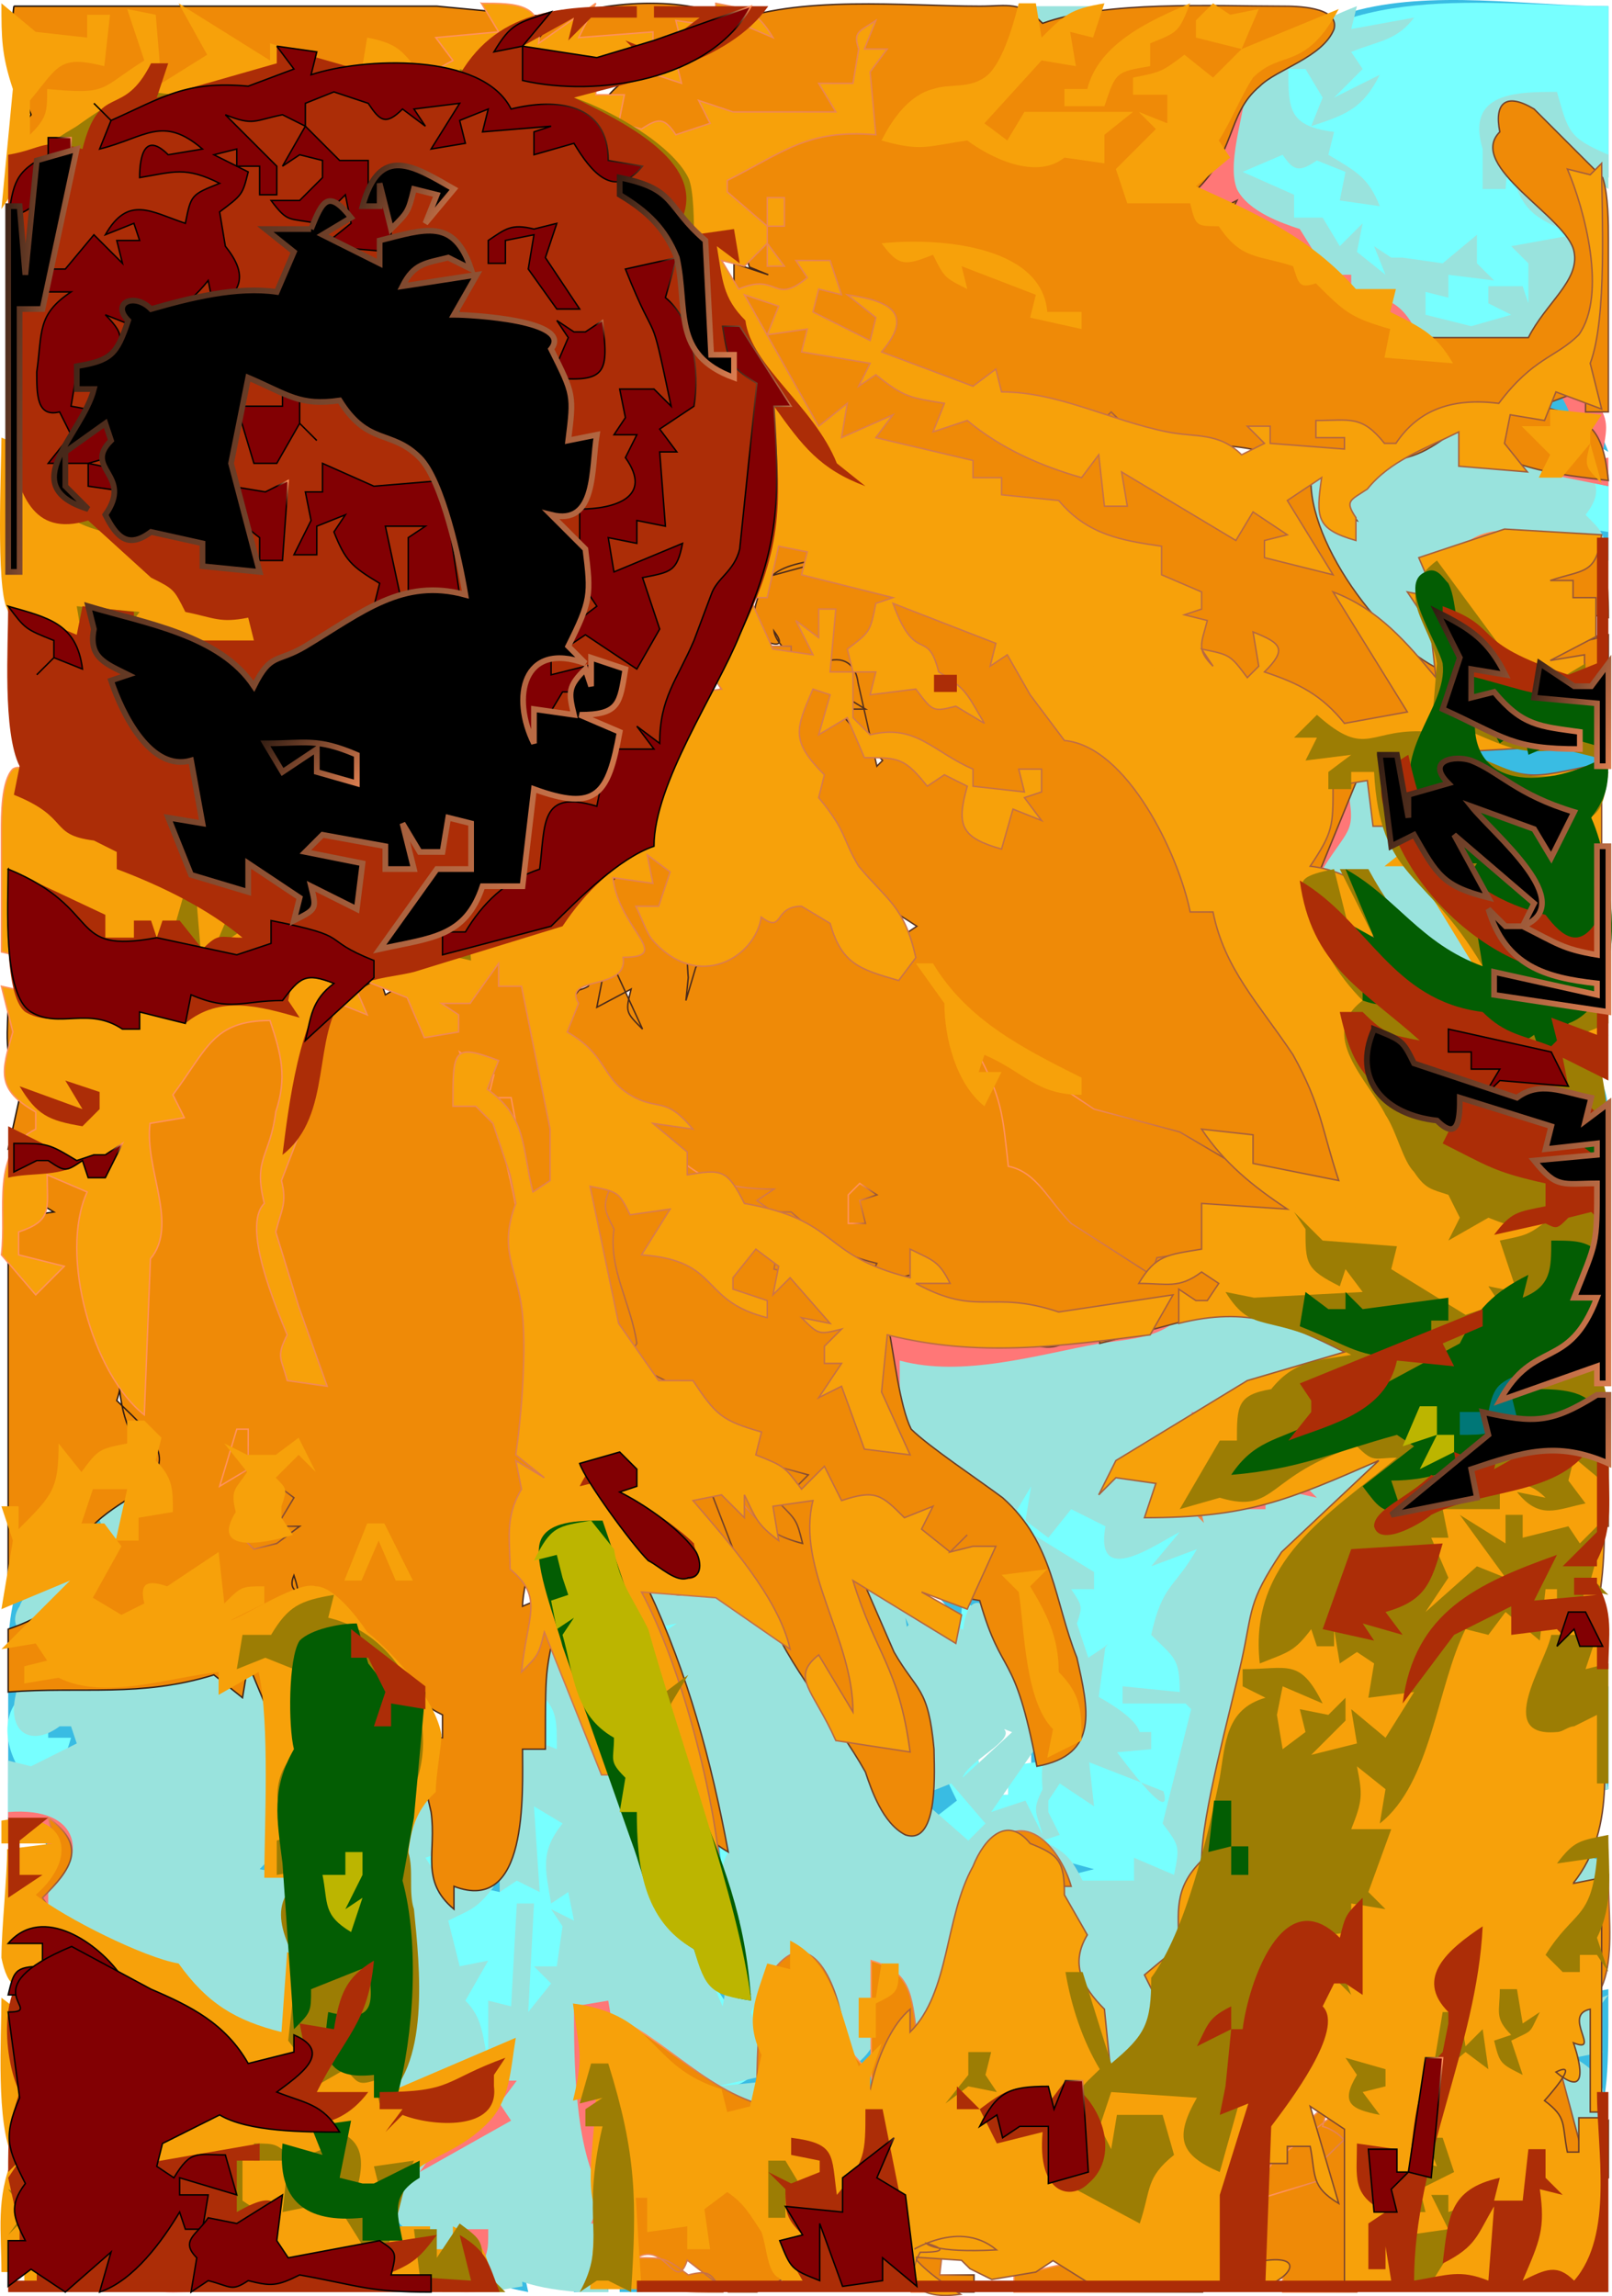
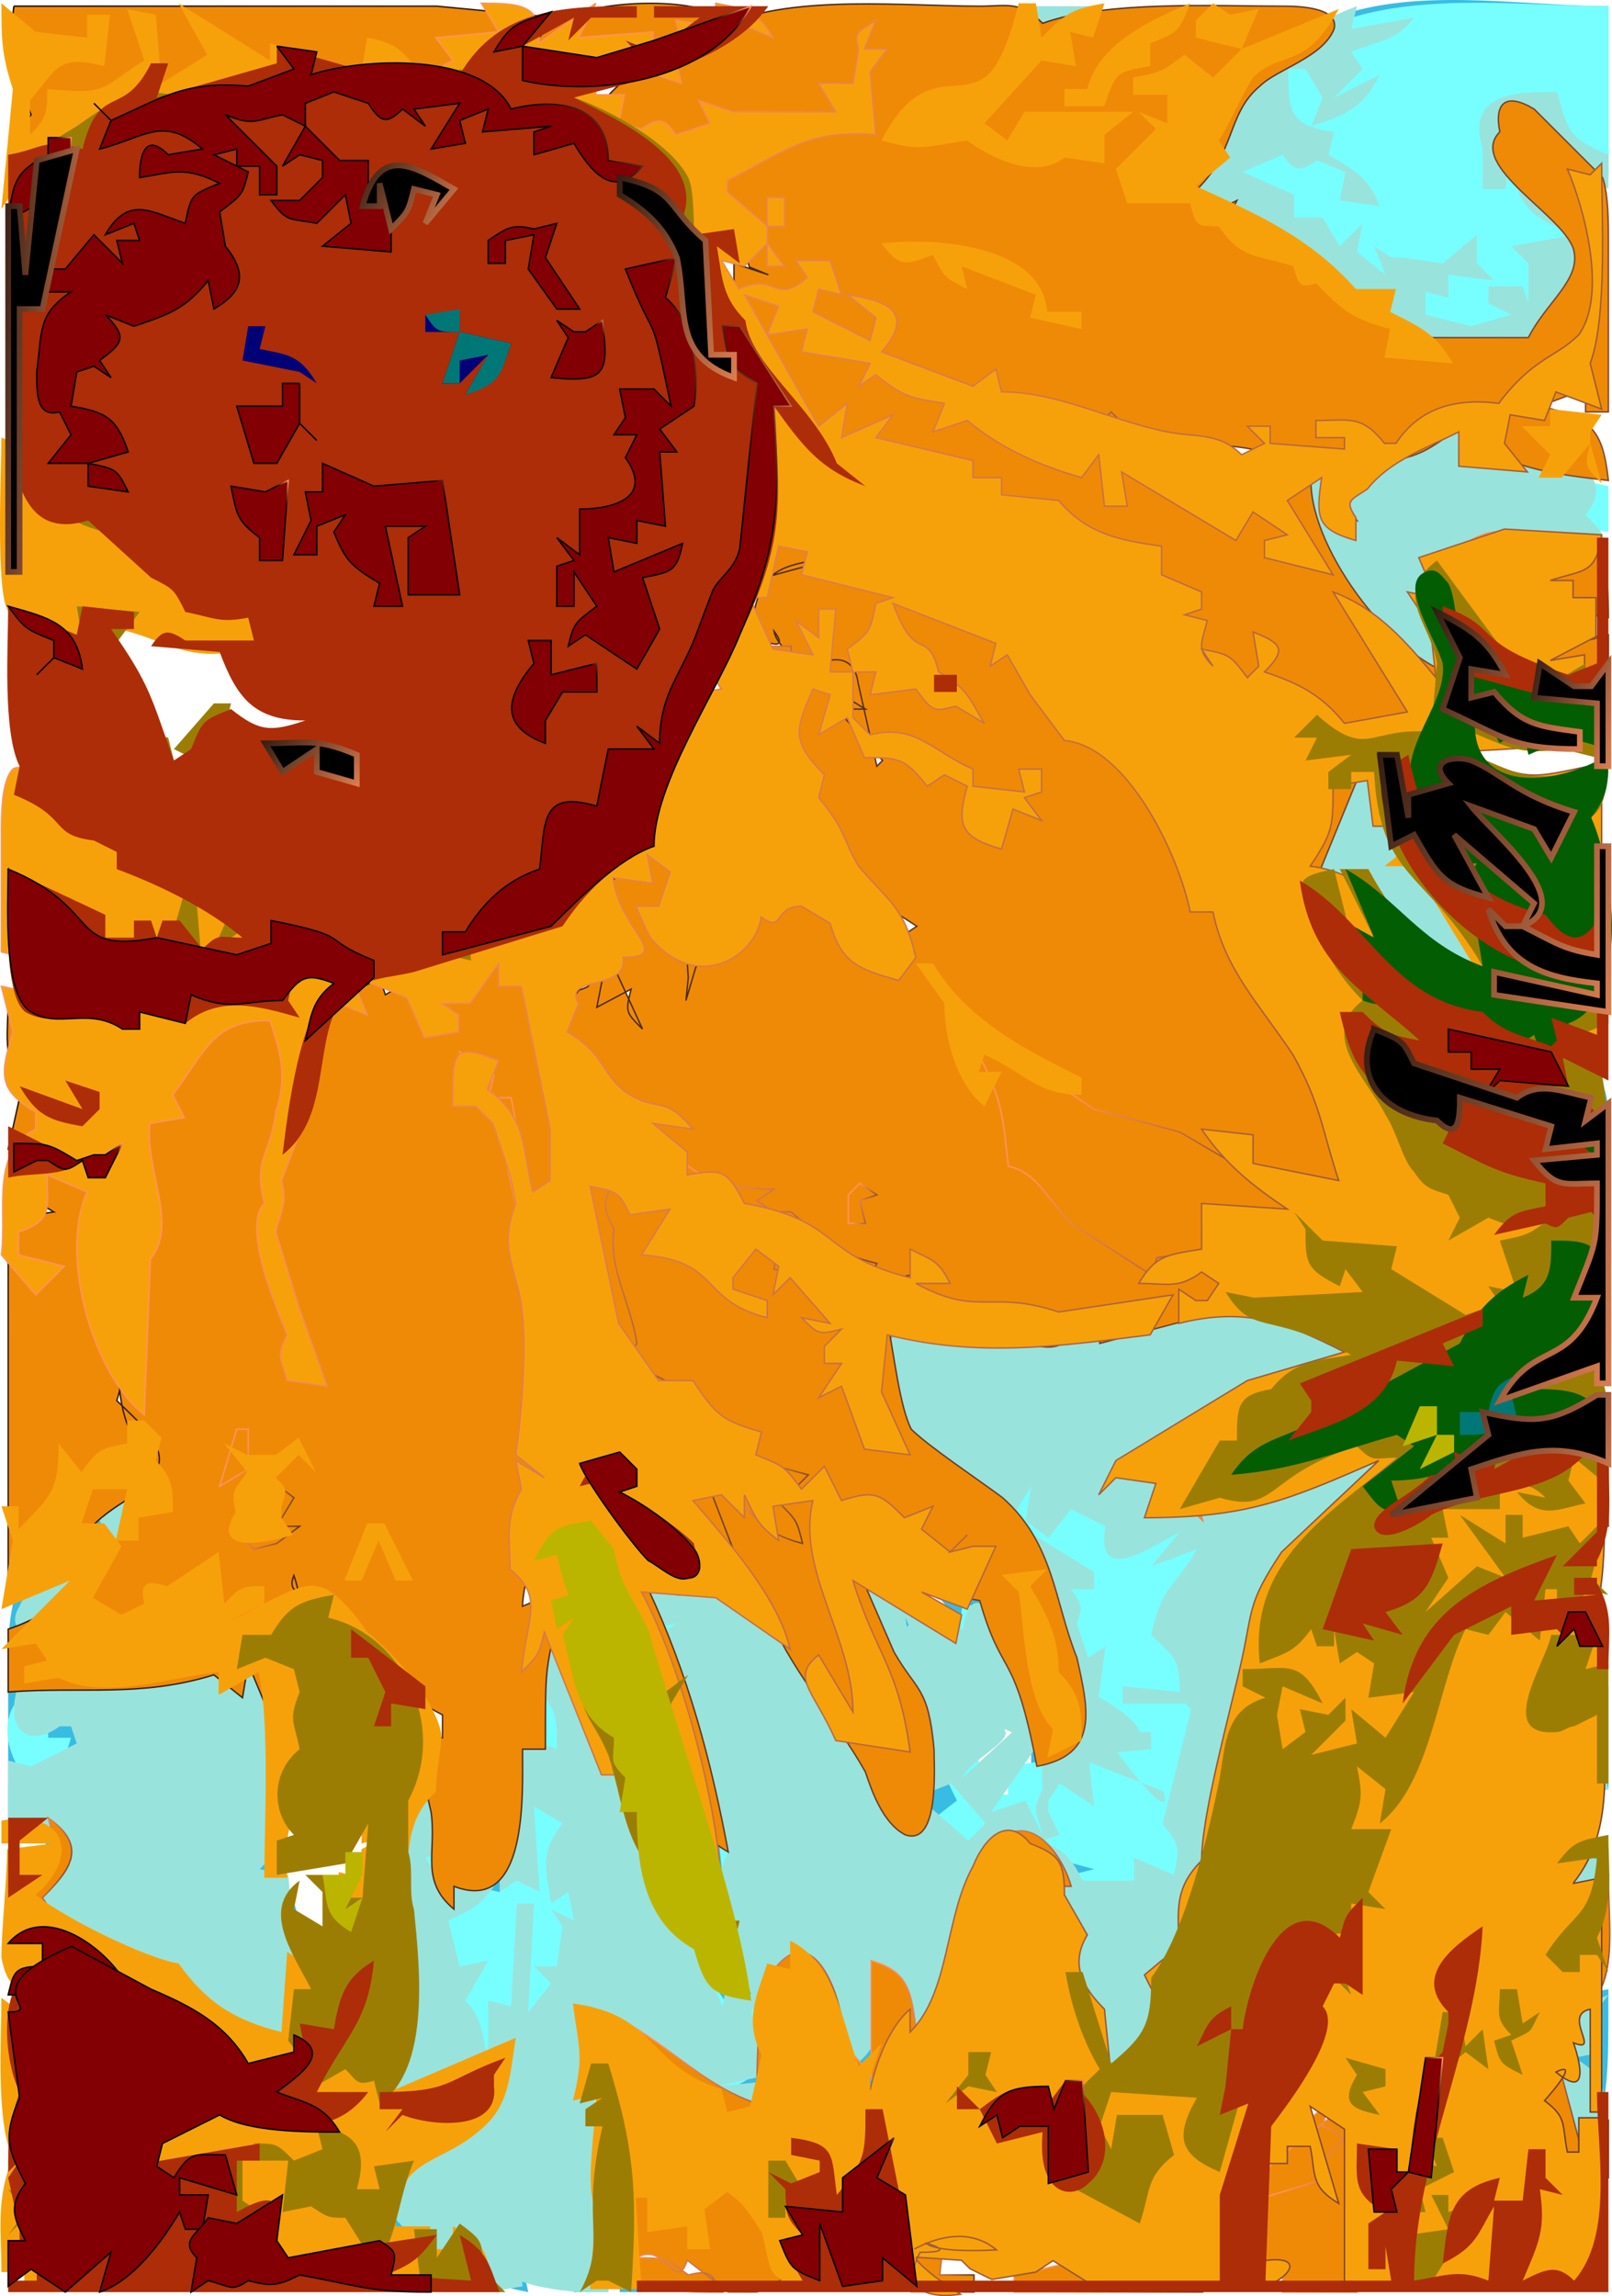
<svg xmlns="http://www.w3.org/2000/svg" xmlns:xlink="http://www.w3.org/1999/xlink" viewBox="0 0 282.06 401.79">
  <defs>
    <linearGradient id="C" y2="249.47" xlink:href="#a" gradientUnits="userSpaceOnUse" x2="283.75" gradientTransform="matrix(1.165 0 0 .858 -184.28 -166.25)" y1="259.47" x1="268.82" />
    <linearGradient id="a">
      <stop offset="0" />
      <stop offset="1" stop-color="#ff925d" />
    </linearGradient>
    <linearGradient id="X" y2="877.62" xlink:href="#a" gradientUnits="userSpaceOnUse" y1="880.59" gradientTransform="matrix(1.57 0 0 .637 -184.28 -166.25)" x2="174.12" x1="169.68" />
    <linearGradient id="Y" y2="255.77" xlink:href="#a" gradientUnits="userSpaceOnUse" y1="36.654" gradientTransform="scale(1.082 .924)" x2="350.98" x1="-119.92" />
    <linearGradient id="ah" y2="191.69" xlink:href="#a" gradientUnits="userSpaceOnUse" x2="365.33" gradientTransform="scale(.81 1.235)" y1="146.61" x1="268.44" />
    <linearGradient id="A" y2="220.75" xlink:href="#a" gradientUnits="userSpaceOnUse" y1="454.16" gradientTransform="matrix(.836 0 0 1.196 -184.28 -166.25)" x2="309.98" x1="802.33" />
    <linearGradient id="ag" y2="161.54" xlink:href="#a" gradientUnits="userSpaceOnUse" x2="312.45" gradientTransform="scale(.944 1.059)" y1="124.9" x1="233.71" />
    <linearGradient id="af" y2="195.64" xlink:href="#a" gradientUnits="userSpaceOnUse" x2="46.77" gradientTransform="scale(1.443 .693)" y1="185.7" x1="25.413" />
    <linearGradient id="ae" y2="112.68" xlink:href="#a" gradientUnits="userSpaceOnUse" x2="332.53" gradientTransform="scale(.858 1.165)" y1="98.923" x1="302.96" />
    <linearGradient id="ad" y2="130.1" xlink:href="#a" gradientUnits="userSpaceOnUse" x2="279.16" gradientTransform="scale(1.02 .981)" y1="108.59" x1="232.93" />
    <linearGradient id="ac" y2="131.28" xlink:href="#a" gradientUnits="userSpaceOnUse" x2="164.78" gradientTransform="scale(.875 1.143)" y1="33.909" x1="-44.472" />
    <linearGradient id="ab" y2="46.804" xlink:href="#a" gradientUnits="userSpaceOnUse" x2="176.65" gradientTransform="scale(.764 1.309)" y1="23.605" x1="126.79" />
    <linearGradient id="aa" y2="45.077" xlink:href="#a" gradientUnits="userSpaceOnUse" x2="71.386" gradientTransform="scale(1.184 .845)" y1="32.96" x1="45.346" />
    <linearGradient id="Z" y2="37.766" xlink:href="#a" gradientUnits="userSpaceOnUse" x2="41.056" gradientTransform="scale(.416 2.402)" y1="11.42" x1="-15.564" />
    <linearGradient id="W" y2="532.08" xlink:href="#a" gradientUnits="userSpaceOnUse" x2="366.8" gradientTransform="matrix(.961 0 0 1.04 -184.28 -166.25)" y1="534.84" x1="362.67" />
    <linearGradient id="V" y2="554.09" xlink:href="#a" gradientUnits="userSpaceOnUse" x2="370.93" gradientTransform="matrix(1.027 0 0 .974 -184.28 -166.25)" y1="556.15" x1="367.87" />
    <linearGradient id="U" y2="376.61" xlink:href="#a" gradientUnits="userSpaceOnUse" x2="632.51" gradientTransform="matrix(.697 0 0 1.434 -184.28 -166.25)" y1="378.7" x1="629.39" />
    <linearGradient id="T" y2="526.58" xlink:href="#a" gradientUnits="userSpaceOnUse" x2="267.9" gradientTransform="matrix(.979 0 0 1.021 -184.28 -166.25)" y1="533.11" x1="258.16" />
    <linearGradient id="S" y2="650.25" xlink:href="#a" gradientUnits="userSpaceOnUse" x2="169.79" gradientTransform="matrix(1.274 0 0 .785 -184.28 -166.25)" y1="652.25" x1="166.8" />
    <linearGradient id="R" y2="518.61" xlink:href="#a" gradientUnits="userSpaceOnUse" x2="406.87" gradientTransform="matrix(1.149 0 0 .87 -184.28 -166.25)" y1="519.4" x1="405.7" />
    <linearGradient id="Q" y2="419.94" xlink:href="#a" gradientUnits="userSpaceOnUse" x2="322.34" gradientTransform="matrix(.973 0 0 1.028 -184.28 -166.25)" y1="422.34" x1="318.76" />
    <linearGradient id="P" y2="648.28" xlink:href="#a" gradientUnits="userSpaceOnUse" x2="120.78" gradientTransform="matrix(1.755 0 0 .57 -184.28 -166.25)" y1="649.48" x1="118.98" />
    <linearGradient id="O" y2="464.2" xlink:href="#a" gradientUnits="userSpaceOnUse" x2="353.51" gradientTransform="matrix(1.317 0 0 .759 -184.28 -166.25)" y1="465.97" x1="350.87" />
    <linearGradient id="N" y2="486.53" xlink:href="#a" gradientUnits="userSpaceOnUse" x2="185.36" gradientTransform="matrix(1.458 0 0 .686 -184.28 -166.25)" y1="491.36" x1="178.13" />
    <linearGradient id="M" y2="261.8" xlink:href="#a" gradientUnits="userSpaceOnUse" x2="322.49" gradientTransform="matrix(.911 0 0 1.098 -184.28 -166.25)" y1="263.62" x1="319.76" />
    <linearGradient id="L" y2="289.59" xlink:href="#a" gradientUnits="userSpaceOnUse" x2="195.24" gradientTransform="matrix(1.04 0 0 .962 -184.28 -166.25)" y1="290.99" x1="193.15" />
    <linearGradient id="K" y2="218.36" xlink:href="#a" gradientUnits="userSpaceOnUse" x2="280.74" gradientTransform="matrix(.848 0 0 1.179 -184.28 -166.25)" y1="219.69" x1="278.76" />
    <linearGradient id="J" y2="279.92" xlink:href="#a" gradientUnits="userSpaceOnUse" x2="254.71" gradientTransform="matrix(1.076 0 0 .929 -184.28 -166.25)" y1="282.9" x1="250.26" />
    <linearGradient id="I" y2="240.47" xlink:href="#a" gradientUnits="userSpaceOnUse" x2="244.37" gradientTransform="translate(-184.28 -166.25)" y1="242.03" x1="242.04" />
    <linearGradient id="B" y2="310.21" xlink:href="#a" gradientUnits="userSpaceOnUse" x2="185.77" gradientTransform="matrix(1.778 0 0 .563 -184.28 -166.25)" y1="313" x1="181.6" />
    <linearGradient id="b" y2="444.38" xlink:href="#a" gradientUnits="userSpaceOnUse" y1="212.55" gradientTransform="matrix(.917 0 0 1.091 -184.28 -166.25)" x2="805.63" x1="139.98" />
    <linearGradient id="D" y2="175.45" xlink:href="#a" gradientUnits="userSpaceOnUse" x2="225.56" gradientTransform="matrix(.889 0 0 1.125 -184.28 -166.25)" y1="176.84" x1="223.49" />
    <linearGradient id="E" y2="219.85" xlink:href="#a" gradientUnits="userSpaceOnUse" x2="281.91" gradientTransform="matrix(1.032 0 0 .969 -184.28 -166.25)" y1="221.58" x1="279.33" />
    <linearGradient id="F" y2="144.72" xlink:href="#a" gradientUnits="userSpaceOnUse" x2="538.16" gradientTransform="matrix(.583 0 0 1.714 -184.28 -166.25)" y1="149.35" x1="531.26" />
    <linearGradient id="G" y2="218.57" xlink:href="#a" gradientUnits="userSpaceOnUse" x2="305.39" gradientTransform="matrix(.961 0 0 1.041 -184.28 -166.25)" y1="219.67" x1="303.74" />
    <linearGradient id="H" y2="208.25" xlink:href="#a" gradientUnits="userSpaceOnUse" x2="459.28" gradientTransform="matrix(.745 0 0 1.342 -184.28 -166.25)" y1="217.26" x1="445.82" />
    <linearGradient id="ai" y2="348.73" xlink:href="#a" gradientUnits="userSpaceOnUse" x2="221.02" gradientTransform="scale(1.331 .751)" y1="324.02" x1="167.91" />
    <radialGradient id="y" xlink:href="#a" gradientUnits="userSpaceOnUse" cy="729.64" cx="295" gradientTransform="matrix(1.308 0 0 .764 -184.28 -166.25)" r="20.07" />
    <radialGradient id="w" xlink:href="#a" gradientUnits="userSpaceOnUse" cy="662.26" cx="354.65" gradientTransform="matrix(1.175 0 0 .851 -184.28 -166.25)" r="42.07" />
    <radialGradient id="v" xlink:href="#a" gradientUnits="userSpaceOnUse" cy="517.01" cx="510.95" gradientTransform="matrix(.924 0 0 1.082 -184.28 -166.25)" r="68.788" />
    <radialGradient id="u" xlink:href="#a" gradientUnits="userSpaceOnUse" cy="1008.5" cx="139.1" gradientTransform="matrix(1.887 0 0 .53 -184.28 -166.25)" r="16.083" />
    <radialGradient id="t" xlink:href="#a" gradientUnits="userSpaceOnUse" cy="491.66" cx="404.45" gradientTransform="matrix(.88 0 0 1.136 -184.28 -166.25)" r="71.663" />
    <radialGradient id="s" xlink:href="#a" gradientUnits="userSpaceOnUse" cy="361.75" cx="723.71" gradientTransform="matrix(.663 0 0 1.508 -184.28 -166.25)" r="54.489" />
    <radialGradient id="r" xlink:href="#a" gradientUnits="userSpaceOnUse" cy="471.28" cx="506.45" gradientTransform="matrix(.911 0 0 1.097 -184.28 -166.25)" r="36.356" />
    <radialGradient id="q" xlink:href="#a" gradientUnits="userSpaceOnUse" cy="460.79" cx="457.33" gradientTransform="matrix(.861 0 0 1.161 -184.28 -166.25)" r="66.9" />
    <radialGradient id="p" xlink:href="#a" gradientUnits="userSpaceOnUse" cy="384.74" cx="263.99" gradientTransform="matrix(.769 0 0 1.301 -184.28 -166.25)" r="20.177" />
    <radialGradient id="o" xlink:href="#a" gradientUnits="userSpaceOnUse" cy="415.1" cx="468.33" gradientTransform="matrix(.907 0 0 1.103 -184.28 -166.25)" r="13.912" />
    <radialGradient id="n" xlink:href="#a" gradientUnits="userSpaceOnUse" cy="553.93" cx="405.2" gradientTransform="matrix(1.223 0 0 .817 -184.28 -166.25)" r="63.82" />
    <radialGradient id="x" xlink:href="#a" gradientUnits="userSpaceOnUse" cy="508.26" cx="388.3" gradientTransform="matrix(.915 0 0 1.093 -184.28 -166.25)" r="15.282" />
    <radialGradient id="l" xlink:href="#a" gradientUnits="userSpaceOnUse" cy="355.65" cx="298.3" gradientTransform="matrix(.819 0 0 1.221 -184.28 -166.25)" r="23.732" />
    <radialGradient id="k" xlink:href="#a" gradientUnits="userSpaceOnUse" cy="428.71" cx="426.02" gradientTransform="translate(-184.28 -166.25)" r="34.436" />
    <radialGradient id="j" xlink:href="#a" gradientUnits="userSpaceOnUse" cy="322.84" cx="400.22" gradientTransform="matrix(.851 0 0 1.175 -184.28 -166.25)" r="8.414" />
    <radialGradient id="i" xlink:href="#a" gradientUnits="userSpaceOnUse" cy="493.03" cx="295.15" gradientTransform="matrix(1.263 0 0 .792 -184.28 -166.25)" r="57.519" />
    <radialGradient id="h" xlink:href="#a" gradientUnits="userSpaceOnUse" cy="312.39" cx="465.11" gradientTransform="matrix(.73 0 0 1.37 -184.28 -166.25)" r="92.003" />
    <radialGradient id="g" xlink:href="#a" gradientUnits="userSpaceOnUse" cy="455.52" cx="373.01" gradientTransform="matrix(1.188 0 0 .842 -184.28 -166.25)" r="66.851" />
    <radialGradient id="f" xlink:href="#a" gradientUnits="userSpaceOnUse" cy="216.27" cx="469.46" gradientTransform="matrix(.707 0 0 1.414 -184.28 -166.25)" r="30.14" />
    <radialGradient id="e" xlink:href="#a" gradientUnits="userSpaceOnUse" cy="298.38" cx="186.82" gradientTransform="matrix(1.093 0 0 .915 -184.28 -166.25)" r="15.282" />
    <radialGradient id="d" xlink:href="#a" gradientUnits="userSpaceOnUse" cy="295.82" cx="455.94" gradientTransform="matrix(1.054 0 0 .949 -184.28 -166.25)" r="36.29" />
    <radialGradient id="c" xlink:href="#a" gradientUnits="userSpaceOnUse" cy="390.47" cx="253.89" gradientTransform="matrix(1.584 0 0 .631 -184.28 -166.25)" r="28.626" />
    <radialGradient id="z" xlink:href="#a" gradientUnits="userSpaceOnUse" cy="565.64" cx="361.23" gradientTransform="translate(-184.28 -166.25)" r="16.707" />
    <radialGradient id="m" xlink:href="#a" gradientUnits="userSpaceOnUse" cy="388.29" cx="373.21" gradientTransform="matrix(.896 0 0 1.116 -184.28 -166.25)" r="24.739" />
  </defs>
  <g fill="#39bce3">
    <path d="M215.43 12.08c-2 8-3 12-9 18 4 7 9 8 15 13l29 19c5 2 8 1 12-2l6 2c4-9 18-16 5-24 1-6-2-7-7-9v-5l2-3c4 6 6 8 13 10v-30c-14 0-31-3-45 1-5 1-9 6-21 10z" />
-     <path d="M251.43 26.08l2 2-2 4h5l-5 2-3-4 3-4zM265.43 69.08c3 4 3 4 8 5l-3 1v5l-14-6c-6-1-15 6-19 10-8-3-15 1-10 10 6 11 16 25 28 28v-5c4 5 5 5 12 5l-1-4h11v-3c-10-2-16-6-22-15l3-5 3-3c8 4 11 4 20 6v-15l-10-2 4-1-1-5 7 4-2-5 1-5c-7-3-8-2-15 0zM251.43 130.08l-8-4 2 3c0 5-1 6 3 9 7-10 29 12 33-7-4 0-10-1-14-2-9-3-12-9-16 1zM194.43 127.08l4 8c7 5 11 14 16 21 8 13 20 36 25 51 14 6 15 6 29 1v-3c-7-3-14-8-22-8l-9-16 22 7c-6-9-17-11-26-25 7 3 6 1 10 2 7 3 7 7 20 5-5-15-17-15-21-35-11 1-12 7-14 17-1-7-4-21-11-24-3-1-6 0-9 0l-14-1zM167.43 179.08c2 7 4 13 9 18-2 5 0 8 3 12 5 7 17 16 26 12 7 1 9 0 16-2v-3c6-1 7-1 10-6l-11-4c-5-9-17-13-27-12-4-4-6-5-12-7l18 17c7 1 9 4 12 10-12-1-27-16-34-25-5-5-4-6-10-10z" />
    <path d="M271.43 188.08c-5 0-6-1-9 4l-8-1c5 8 13 9 22 9-4-5-7-5-13-7 7-1 11 0 18 2 0-6-4-14-10-7zM220.43 224.08l-3 3c-7 0-17 3-22 7l-19-3c-5 4-10 2-17 2l1-4h-6c-2 7-1 8 1 15l-3 3 4-1v8c4 0 4 0 8-2 2 8 7 10 12 16 4 6 5 13 7 19 3 9 7 13-3 19v4l-4-1v5h-2v-7l-3 2-2-8 1 3 7-4 4 1c-1-4-1-4-5-7 3-11-9-21-18-25 2 7 4 8 8 13-15-6-10-7-20-13 2 10 5 26 14 32l-1 8h3c1-13-1-14-7-25l5 2c1 3 1 4 4 3l7 1 3 8c-4-1-4-1-6 3h-4v9h-4l-1 9-5-7c2-6 1-7-5-8-3-13-16-27-28-32l1 5-12-3 9 29 7-1-6 3 3 13-3 4 4-1 4 24h-3c-2-6-4-8-9-11 0-8-5-19-8-27l6-2 3 3v-4c-5-1-5-1-10 0-3-7-6-21-13-24l-1 20-4 12c-3 10 1 16-12 16 0-8 2-19-5-24l-3 4 2 4-3 1c2 13 1 27 0 40 0 5 1 5-2 10 5 9 15 2 22-1-7 9-16 9-27 11v3l16-2-9 8-3 11h7c1 7 4 7 11 8v-4c4 3 4 3 9 4-2-10-5-14 1-23l7 23h6v-5h2v5h4l-3-20-4 1-2-19 4 15h3v-10l2 10h3c0-5 0-7-4-10l-6-14c13 9 12 15 29 17 1-12-2-19 8-28 2 10 4 21 13 27 0-8-3-17 1-24l2 14 8-1c1-14 2-28 13-37l4 2 3 20 6 24c5-2 6-2 8-7 4 4 4 5 10 5l1 8c5-4 5-10 5-16h-4l1 6h-5l-6-4c3-7 11-21 8-29l6 1-3-3v-7c4-5 3-9 4-15 2-8 7-28 12-33 6-8 16-11 25-14v-3h-3v-3h3c1-16-18-9-26-3l-4-1v6l-4-2v4l-5-1 3-1-1-4 4-5-4 1c10-10 19-2 24-13l-7-2 2-5 3 5h3v-3h5l-2 4 6-1c-3-9-9-8-17-11-6-2-11-5-14 2zM1.43 289.08l5-1v4l4-4h-4c9-7 20-18 19-30-16 4-24 15-24 31zM256.43 278.08l1 4-4 2v-4h-3l3 4c-5 9-7 15-7 25-9 12-8 33-5 47 6-4 9-15 11-22 13 8 9 18 10 31h3l-1 5c0 1 0 9 4 6 3-4 1-11-2-14l1-4c4 8 2 21 10 25 4-19 4-16 4-35l-11 2 9-12h-5c5-5 6-7 7-14h-7l-4-8 11-3v-18l-12 6-4-6-1-6v-11h-3l-1 3-1-3h-3z" />
    <path d="M55.43 283.08l-5-1v3c-5 2-5 3-8 7-7-2-13 1-20 1h-21v26c14 3 2 9 0 18 15 2 18 6 30 13 4 2 10 7 15 7 11 1 7-25 2-30 3-11-1-18 6-25 3 1 4 1 6-2l-5 1c-2-6-3-8-2-14l8-1c-2-3-3-6-6-3z" />
  </g>
  <path d="M212.43 32.08l4 5 16 9c7 5 13 15 22 16 5 0 15-5 20-7l-1-8c6-1 6-3 2-8l-14-15 3-3-3 3c1-6 3-5 8-4 2 7 5 8 12 9v-28c-21 0-48-5-63 14-2 3-4 12-6 17z" fill="#7ff" />
  <path d="M251.43 26.08l2 2-2 4h5l-5 2-3-4 3-4zM241.43 85.08h6c-6 3-7 4-9 10l-7-1c2 5 3 6 8 6-1 6 2 8 7 11l3-8h-6l5-1c3-6 5-6 11-8l-3-5c7-2 8-1 12 5l6-2 7 1v-8l-18-4c-9-3-15-7-22 4zM202.43 131.08c2 10 11 23 20 28 1 7 3 11 10 15 2-8 1-13-6-18v-8l-4 2-1-3h4v-3l-5 2c0-3 1-8 0-10-2-6-13-5-18-5z" fill="#7ff" />
  <path d="M234.43 136.08l3 8-8 4v6l7-1c5 11 13 17 25 16l-14-21-3 2-3-6 1-8h-8zM180.43 207.08h3l5 11c8 2 17 7 23-1l-11-1c-3-7-6-9-13-11l-8-12c-5 4-1 9 1 14zM193.43 194.08v3l5 3 4-1 1 4 10 8 13 3c-7-13-19-19-33-20zM208.43 233.08c-6-2-7-1-13 0-9 2-25 0-29 9l-7-8 1 4-5-2c0 5 0 21 9 16l6 4-3 1c5 8 8 4 12 10 7 12 8 29 9 42-6-1-6-1-12 0v5h-2v-7l-3 2-2-8 1 3 10-4-4-6c0-8-1-10-8-14l-1 10h4l3 8c-4-1-4-1-6 3h-4c0 7 0 8 3 14l-9 7v4l-4-4c4-5-2-11-5-16-7-12-10-23-25-30l-1 3-4 1-8-4 8 25 7 1-3 2c3 15 2 31 8 45l-4 2c-5-8-9-11-13-21-3-9-6-26-14-31l-3-10h-3c0 8 1 12-4 19l2 3c0 6 1 7-4 11l-1 9-9-2v4c-3-12 1-14-5-19 0 8-3 19 0 25v15c10 4 9 11 15 5 1 11-8 16-17 20l1 6h-3v3l11 4v-11l6 5 1-5h-6v-2h9l4-4 4 15 7 2-3-3 3-1-3-38c9 6 10 9 22 12v4c12-2 8-8 11-16 2-4 4-6 7-9l2 6 5-1-2 5c4-2 4-3 5-7l7-1-3 1v3h3c0 4 0 4 3 7 5-12 6-27 18-34v4l11 3-4 1 1 6c-2 2-2 3 1 2l2 9-2 4 6 3-3-6h5v4h3l-1-5c9-1 7-4 11-14 4-13 5-27 7-41l4 2-3-4c3-5 6-9 3-15 10-5 21-10 26-20l-26 9-23 4v-4h4v-3h-5c5-3 5-3 7-8l1 3h3v-3h5c4-8 6-6 12-11h11c-2-9-8-9-16-8-5-5-8-4-12 1zM253.43 284.08l2 4-1 3-4-2 3 3c-9 13-15 38-13 54 10-2 11-11 12-20 3 8 7 11 15 6l4 2 1-4v6c3-3 4-4 1-7l2-4-9-1v-8c11-3 15-6 15-18-8 3-9 5-17 2 1-2 2-2 0-4l2-6-9 2 4-1-4-4 2-5-6 2zM26.43 294.08l3 8-2 2-4-2 1-5-9-2-5 39c5 2 7 3 11-1l3 1-2 5 4 7 4-3 1 4c7 1 8 2 10 8l4-3 6 5-1-12c2-6 1-8-4-12l4-1v-3l-5 1-1-3c7-6 3-12 2-20v-13c-6 2-6 4-7 10l-3-4h-5c5-2 6-1 8-6h-13zM4.43 311.08l-3 1v5l8 1c-1-7 1-7 3-14h-4v-4l-4 1 2-6c-7 3-6 11-2 16z" fill="#7ff" />
  <path d="M180.43 1.08l-1 6 8-3v3h3l2-6h-12zM211.43 30.08c-6 5 8 11 12 14l21 14c3 1 7 4 10 5l15-3c6-9 15-15 3-24l2-4-3 3-7-5c2 7 4 8 11 11l-11 2 3 3v7l-1-3h-6v3l4 2-7 2-8-2v-4l4 1v-4l8 1-3-3v-5l-6 5-7-1h-2l-3-2 2 5-5-4 1-5-4 4-3-5h-5v-4l-9-4 7-3c2 3 3 3 6 1l5 2-1 5 7 1c-2-5-4-6-9-9l1-4c-8-1-8-4-8-11h3l3 5-2 5c6-2 9-3 12-9l-8 4 5-5-2-3c5-2 8-2 11-6l-11 2 1-4c-13 5-26 14-26 29zM92.43 13.08l1 6 3-2h2l4 2v-3l-10-3z" fill="#99e3dd" />
  <path d="M259.43 26.08v7h4l1-12 17 12v-6c-7-3-7-4-9-11-7 0-16 0-13 10zM234.43 86.08c-5-6-8-1-11 4 8 7 10 15 22 26 3 3 12 4 7-1v-7c9 7 9 9 21 10-3-3-3-3-7-3-4-5-8-9-14-11v4c-1-6 0-7 6-9 5-7 16-3 23-2-1-4-1-4-4-7 8-10-12-12-19-13v-4c-9 2-17 7-24 13zM197.43 131.08c5 4 7 10 11 15 6 9 12 17 17 27 3 8 10 24 17 29l-1 5c10 3 17 3 27 1-3-5-6-7-12-5l-1-5-6 3 1-5h-3v4l-10-19 22 7c-7-9-17-10-26-25 5 3 6 3 11 1 4 3 4 4 9 4 3 3 4 3 8 3-3-18-15-15-19-36l-9 1-5 18c-2-7-4-23-12-25-3-1-5 0-8 0-6 0-7-3-11 2zM172.43 190.08c2 11 8 26 20 28 3 3 6 6 10 2 7 2 13 2 18-4l-4-1c6 0 10 1 13-5-14-8-23-16-40-18 3 5 9 10 15 8l1 5c7 6 6 11 0 9-7-2-12-10-23-12 1-8-4-10-10-12zM221.43 221.08v4c6 1 8 1 11 6l-20-3c-5 0-8 2-13 3l-22 3c-6 0-18-2-20-1-4 2-3 8-2 11 1 11 12 18 22 21l3-5-1 6 4 3 4-5 6 3c-2 11 9 3 13 1l-5 6 8-3c-4 7-6 6-8 15 4 4 5 4 5 10l-10-1v3h11l1 1-5 20c3 4 3 4 2 9l-7-3v4h-9c-2-4-3-5-7-7l3-1-2-4v-2l2-3 6 4-1-9 11-1v-3h-10l2-15-3 2-2-6c1-3 1-3-1-6h4v-3l-13-8 9 31c0 7-6 4-5 15-2 4-1 4 0 8l-3-6-6 2 20.43-29.43-25.43 23.43c1-3 9.24-6.53 7.24-8.53l27.9 10.89s2.48 7.3-8.12-6.83c15.9-4.12-20.42-17.42-20.42-17.42-29.14-20.72-14.6 18.89-13.6 24.89l5-2 6 7-3 3-8-7-1 5c-5-5-5-8-8-14-3-5-10-16-15-21-4-6-10-12-17-6l-9-4 2 10 5-1-3 2 8 34 4 4c-4 7 1 19-1 27-3-7-5-13-12-17 1-9-5-30-12-36l-3-16h-4l-2 13c4 4 4 5 4 11l-5-2-3 3c0 5 1 11-2 15v9l3-2 4 2-1-15 5 3c-4 5-3 8-2 14l3-2 1 5-4-2 2 3-1 7h-4l3 3-4 5 1-19h-3l-1 18-4-1v11c-1-5-1-8-4-11l4-7-5 1-2-8c4-2 5-2 8-6-5-1-5-1-10 1 0-3 0-3-2-6l3-1-2-15h-3c-4 15-2 17-2 31 0 12-2 7 0 22l-4 1v3c9 3 14 0 22-5l-1 7-19 3v4l13-2-12 7c-4 5 0 10 5 12 0 7 1 8 8 9v-8l3 8 6-1c-1-11-.29-25.01 3.77-10.64 5.53-20.97-31.92 8.88 6.23 11.64h5l-2-10 5-10c-5-5-5-12-6-19l3 9h3l-1-11c-4-4-4-4-4-9 6 7 24 27 31 13l-10 1 9-2-3-11 2-4c4-2 4-2 5-6 6 5 8 13 10 20 7-4 5-10 7-17 3 7 2 11 10 13 3-19 4-18 10-36l5 4 4-1c1 24 8 26 8 42l8-2v-4l7 5c-1-4-1-4-5-6l7-19c1-4 3-6 0-9 4-5 4-6 4-12 4-4 3-8 4-14s6-25 9-30c5-10 21-15 27-29l-3 3-4-2 2 3-21 9-3-3 2 3-21 4c5-8 9-8 6-14 12-7 13-9 27-9 0-6-1-6-6-9l4-4c5 1 5 1 8-3l-23-4z" fill="#99e3dd" />
  <path d="M216.43 235.08l5 1c-5 5-6 5-13 4-4 12-7 5-12 16l-4-1v4l-8-2-4 3-1-4 4-2c6 1 6 0 9-5h8v-3l-12-2 28-9zM160.43 242.08l6 4v4l9 1 1 5-3 4-15-13 2-5zM21.43 259.08v4l-7-3 4 8c-2 2-5 5-8 7-2 2-6 3-7 6-2 3 0 6 4 4 7-2 23-19 14-26zM148.43 274.08c1 8 5 18 12 22l-2-13c3 7 5 9 12 5 3 5 4 5 9 6l-3-3c0-7-7-17-8-5-6-5-13-9-20-12zM46.43 285.08v8c-6 0-11-2-16 2-4-1-4-2-7 0-7-1-12 0-15-7h-3c-1 3-3 8-3 11 0 5 4 6 8 3h2l1 3-8 4-4-1v10c6 2 8 2 11 8-5 3-6 5-7 11l4-1 13 8h4v3l18 9c3 1 7 2 6-2 3-11 1-15 0-26l-5-1c7-7 2-9 3-17 0-4 3-9 4-12 1-4 0-8 0-12h8l-1-5-13 4zM246.43 310.08c-6 7-7 18-7 27 0 7-1 13 6 16l7-21c8 8 12 10 12 22 9 7 8 18 7 28h6c2-12 7-17-2-22l5-1-2-6 3-4-10 4-1-12 4 2 7-17c-6-2-17-7-5-12l5-1-2-8 2-9-14 6c0-3 0-3-2-6v-14c-15-2-19 16-19 28zM124.43 295.08c3 3 3 3 4 7 7 0 7 2 7 8l-4-1c6 4 8-3 11-7l-4 2-1-4 3-4c3 4 4 5 4 10l5 3-6 3v5l-7-1 2 3-1 7 3-3 6 1-3-3 6-6 2 14-11-2c0 5 0 5-3 9l-2-16-4 1-3-14-4-12zM174.43 298.08l-4-2 2 3-2 5 7-2v-4l4 1c-3-3-4-4-7-1z" fill="#99e3dd" />
  <path d="M39.43 303.08c-1 10-1 19 5 27l-6-1c-3 5-4 5-9 7l4-8h-7l3-6-4 3h-3v-3h-4l4 6-3 1v4h-3c0-9 0-10 4-18l-7 4-1-5 12 2v-4l5 2-3-6 3-4c4 1 4 1 8-1h2zM109.43 329.08l3 3-2 4h-4v4h4v-3c4 1 4 1 7 5h-14l5-7-2-4 3-2z" fill="#99e3dd" />
  <g fill="#f77">
-     <path d="M100.43 14.08h-10l-3-2 1 5 4-1-7 3 1-4c-2 2-3 2-1 4l-2 4c5 0 6 0 9-4 6 0 7 0 13 3l-3 4 5-2 7 3-13-13h4v-3l-5 3zM215.43 12.08c-1 6-8 13-8 19 0 5 14 11 18 13v4c4 0 4 0 7 3h4c4 5 6 6 12 8-3-6-5-7-12-8v-3h-4l-5-8c-3-1-9-3-11-7-2-5 2-15 2-21h-3zM25.43 15.08l4 6-12 2 1-5-8-2c2 8-1 9 5 12l1-5 1 3c6-1 21-2 25-7-10 0-8-1-17-4zM270.43 66.08c4 4 4 6 6 11l-5 6 10 2v-5l-7 1 2-3 4 1c1-5 1-6-2-10 1-3 1-3-1-5l1-5c-5 2-5 3-8 7zM193.43 127.08l6 4-1 4h4c2 5 2 6 7 9-2-5-2-6-7-9v-5l-3-3h-6zM231.43 136.08c0 11-4 12-4 18-1 7 4 14 9 17l-5-11c5 4 6 5 12 6-2-7-4-12-12-14 5-8 6-6 4-16h-4zM243.43 196.08l2 10 4-2 1 4c-2 2-1 2 1 4l6-8 6 1v-3c-7-1-12-1-17-6h-3zM221.43 206.08l4 7-12-1v4l5-1-11 7 13-2-3 7c4-1 4-1 6-5l7 1v-3l-8-4c10-1 7-7-1-10zM153.43 229.08l1 15h3v-6c11 3 24-1 35-3 7-1 12-1 16-7l-27 5c-3-2-3-2-5 1h-5l-4-4c-4 3-7 4-12 2 5 0 7 0 10-5l-12 2zM208.43 247.08l2 3-8 12h4v-4c8 0 10-2 13-9l-11-2zM225.43 255.08c-5 3-6 3-8 9h4v-4l9 2-3-3c4-4 4-5 5-10-5 1-6 1-7 6zM44.43 293.08c4 5 3 8 3 14h3l1-6 4 1-3-15 9-1c-5-11-15-2-17 7zM1.43 317.08v4c8-1 10 4 3 8l2 5-5 3 7 1v-7c7-6 6-15-7-14zM100.43 351.08c0 9 0 25 5 33l-2 5h4c3-14-9-23 0-33l-1-6-6 1zM260.43 355.08l2 10h3l-1 6h5v-9h-3l1-6-4 1-3-2zM212.43 358.08l1 6-11-4c2 5 3 5 8 7l1 7h4l2-17-5 1zM87.43 364.08l-6 7c-5 0-6 0-9 4l6-2-5 7 16-9-2-3 3-4h-3zM44.43 385.08l-4-1c-4 7-10 13-19 12 3 6 7 5 13 5v-4l5-7 6-4 6 1c-3-3-3-4-7-2zM80.43 390.08l-4 7-1-4h-3c2 9 5 8 13 8l-2-3c2-4 2-4 2-8h-5z" />
-   </g>
+     </g>
  <path d="M2.43 1.08c-1 8 0 11 3 19-4 5-4 7-4 13l19-13c8-4 21-6 30-6l-1-5c7 4 13 8 19 1 7 4 8 4 16 4l-3-3 15-7-5 6c13-2 21-1 34-5-7 4-16 7-20 13-4-3-4-3-9-3l-3-2v5c14 1 11 7 24 9v-3l-6-1c5-1 5 0 10 2l-2 9 12-6-5 4 1 4-4 3 1-4h-5v9l6-5 4 1-3 4 3-3 1.7 5.65 3.3 1.35-6-2v5h-3v5l3-3 6 7c2 9 4 9 8 17l6 6c-11-4-7-7-15-13l1 17-.94 14.06 14.94-4.06c-11 2-16 1-17 14 0 0 7.53 4.06 4-.65.59 4.71 16 13.65 16 13.65h-5l8 9-1 1-3.29-14.6c-1-8-11.71-3.4-14.71 7.6l3.99 12.11c-3 9 15.01 18.89 21.01 22.89l-6 4-4-9h-3v3c-4-1-4.82-5.94-7.82-2.94l-7.18-.06 2-4-7-3c1-5-1-8-4-12l1-6c-4 1-7 2-6 6 0 6 3 7 8 10-2 6-1.94 5.82 2.06 10.82l-.06 6.18c-2 2-3.18-2.12-1.18-.12 0-7.65-6.65-16.55-3.12-3.01-5.3-8.83-3.7 9.13-3.7 9.13l-.41 4 1.71-5.77c2-3-3.3-2.23-4.3-6.23l1 3h4v-4s-9.71-17.6-6.77-13.48c-11.47 4.36-10.23 10.48-13.23 15.48l4-1-8.3 4.23 8.3-1.23-2 10.18 6-3.18c-1 4-1 4 2 7l-6.18-13.42-7.82 10.42v6l-4-11c11.19-27.08 13.19-7.71 8.48.53-7.66 4.12-15.48-8.53-15.48-8.53l-6 5-9-1v3l-5 3-1-3-9 5-1-3-5 4-1-3h-3v3l-17-2-8 4c-6-4-11-2-17 1v-5h-4c0 5-1 10 2 15v2l-2 9c5 0 6 1 9-3l4 2-2-3 8 3-1-4 5-1c-2 4-2 5 0 9h-6v3l7 4h-7v3h3v4h-4v3h4c0 9-3.53 27.3 4.47 33.3l3.53 5.7-1 1h-2l1.06-4.06c2-4-4.06-8.94-7.06-11.94 2-6 0-9-4-13l3-8c-4-6-2-10-2-17-4-2-6-4-10-1l-6-2v10h3v-5l5 3-5.36.76-2.64 6.24v60l11-4c1-8 6.77-10.59 12.77-14.59-5 11-11.77 20.59-23.77 24.59v11c13-1 23 1 36-3l5 4 1-6c4 10 4 8 5 19 5-3 4-4 3-9l4 1c-1-4-2-7-5-10 0-3 0-3-2-6 3-5 5-4.41 3-10.41-1.77 4.12 4 3.12 4 3.12l3 2.29-3 3 4-2 3 5-3 3 7 3v-4c4 5 5 8 11 11v4h-5l3 13c1 7-2 12 4 17v-4c13 5 12-16 12-24h4c0-17 0-12 3-28l-7 3c0-2 1-7 2-9 5-7 11-2 14 3 5 10 7 21 10 32 2 7 3 13 10 17-3-16-7-31-14-46 5 1 7 2 11-1h3l7 5c3 9 12 19 17 28 1 3 3 9 7 11 6 2 5-12 5-15-1-11-3-10-7-17l-10-23c16 2 12 12 25 14 4 14 6 8 10 29 11-2 9-10 7-19-4-10-4-20-13-28-4-3-13-9-16-12-2-4-3-13-4-18 5 0 6 1 10-2l1 4 6-1c2 3 2 3 5 1 5 2 8 3 12-2h3v3l34-9v-3h4v-7c5 4 5 5 12 7l-2 4 3-3h23l-3-5v-7l-7 2v-4c-16-3-16-12-22-25-2-3-4-9-8-6 0-6 1-8-4-12l2 7-8-5-12-28 4 1-6-12c7 2 8 2 14-1l10 27h3l9-22-10-1 1-5-3-1c8 2 7 5 16 3l6 2-2-4h7l1-10c-11-3-26-23-25-35-5 0-7 0-10 4l-5-1v-5l-7 3-5-4c4-1 9-2 13-2 10 1 9 4 21 3-4 4-6 7 1 10l-2-3c4-3 4-3 5-7 8-1 9-2 16-7 4 8 17 9 25 10-1-9-3-11-12-13l8-3v4h4v-30c0-3 0-8-1-11l-12-12c-5-3-7-1-6 4-6 6 12 15 13 21 1 5-5 9-8 15h-17l-36-20 2-4-4 2-4-3c8-7 6-14 12-19 3-3 11-5 13-10 1-4-7-4-9-4-12 0-31-1-42 3-4-4-6-3-11-3-13 0-32-2-44 3-4-5-23-4-28-1h-2l-21-2h-74z" stroke="url(#b)" stroke-width=".25" fill="#ef8a07" />
  <path d="M179.43 69.08l2 6 9 1 4-4 6 6-1 4c-5-4-13-5-19-4l-13-8 12-1z" stroke="url(#c)" stroke-width=".25" fill="#ef8a07" />
  <path d="M281.43 118.08v-7c-7 2-8 2-15 0l3-4h-6l-4-7c11 5 9 6 22 8 0-3 0-9-2-12-2-2-6-2-9-2s-6-1-9-1c-7 1-10 8-6 13 1 2 3 4 5 6 3 2 5 3 8 4 5 1 8 2 13 2z" stroke="url(#d)" stroke-width=".25" fill="#ef8a07" />
  <path d="M1.43 100.08l3 8c3-1 5-1 4-5l5-1v-3l-5 3-1-4-6 2z" stroke="url(#e)" stroke-width=".25" fill="#ef8a07" />
  <path d="M134.43 113.08v3c-15 3-12 17-2 24l-3 4c5-2 7-2 10-6h-5l3-2-1-5-3 2-2-7 2-6h-4l9-3v-4h-4z" stroke="url(#f)" stroke-width=".25" fill="#ef8a07" />
  <path d="M173.43 182.08l18 12 15 4 17 10 5 4h-15l2 6-13 2-1 3-14-9c-4-4-6-9-11-10-1-9-1-12-6-21l3-1z" stroke="url(#g)" stroke-width=".25" fill="#ef8a07" />
  <path d="M103.43 193.08l1 6h-3v3l6 4c-2 5-2 5 0 9-1 7 3 13 4 20l-2 3 12 6-1 3-6-2v4c5 3 5 5 5 11l5 1 5 13c-9 1-8 2-18 0v-4l-6-2 2-4-14-1-2 5 1-7 8 1-2-7-5 1v-5h4c1-7 3-11-3-16v-10l4 1c1-2 3-11-2-8l-5 6c0-13-3-19-5-31-4-3-4-4-6-9l6 4-1 4h4l4 21h5l-2-4c6-11 0-12 2-26 5 2 10 5 5 10z" stroke="url(#h)" stroke-width=".25" fill="#ef8a07" />
  <path d="M118.43 197.08l-5-1c6 9 11 12 22 12l-3 2c3 2 2 2 6 2 6 5 7 7 15 9l-2 4 8-2 1 6h-10v-3h-8c-3-4-3-3-7-4l1-6c-5 0-8 1-13-2l6-5-4 2-4-1 2 3-4-3-4 1 3-2v-3l-9 1 2-6-4-4c5-1 6-2 11 0z" stroke="url(#i)" stroke-width=".25" fill="#ef8a07" />
  <path d="M153.43 209.08l-3 1 1 4h-3v-5l2-2 3 2z" stroke="url(#j)" stroke-width=".25" fill="#ef8a07" />
  <path d="M212.43 254.08c-4 2-4 2-5 6l-4-1 7 7-1-4 1-4c13-3 13-6 18-17-8 2-14 5-16 13z" stroke="url(#k)" stroke-width=".25" fill="#ef8a07" />
  <path d="M43.43 250.08v6l8 6-3 5h4l-4 3-4 1-4-4 2-4 1-6-5 3 3-10h2z" stroke="url(#l)" stroke-width=".25" fill="#ef8a07" />
  <path d="M126.43 250.08l5 1-1 4 11 3-5 5c3 3 3 3 4 7-8-2-9-6-15-12l1-8z" stroke="url(#m)" stroke-width=".25" fill="#ef8a07" />
  <path d="M278.43 254.08c-10 8-21 5-27 13l-4-2-7 5 6-11c-8 3-18 9-22 16 6 1 9 2 13-3 6 2 9 0 15-1-6 8-5 12-7 21 5-3 7-6 9-12 7 0 9-1 13-7l-7 1c4-3 4-3 9-3v-3l12-1v-13h-3z" stroke="url(#n)" stroke-width=".25" fill="#ef8a07" />
  <path d="M232.43 282.08l-1 6-5 3 9 2-3-3 3-8h-3z" stroke="url(#o)" stroke-width=".25" fill="#ef8a07" />
  <path d="M8.43 318.08l2 7-6 4 2 5-5 3 8-2-2-3c5-5 8-9 1-14z" stroke="url(#p)" stroke-width=".25" fill="#ef8a07" />
  <path d="M160.43 356.08c-1-7-1-11-8-13v20l-7-8c1 3 2 12 7 8l2 14h8l6-12h-4l5-20 9-22 3 7h6c-2-7-9-15-15-5-7 9-5 24-12 31z" stroke="url(#q)" stroke-width=".25" fill="#ef8a07" />
  <path d="M251.43 326.08l1 4-12 20 5 5 7-19 2 6 6 2c0 4 0 4 3 7 2-9 2-14-8-18v-7h-4z" stroke="url(#r)" stroke-width=".25" fill="#ef8a07" />
  <path d="M264.43 355.08h-9c4 7 6 5 7 14l4-1c1 6 3 8-3 11v3l5-2 5 3-1 5 9-7v-10l-5 4-4-15 2-3-5-3c15-1 12-14 12-26-13 6-12 16-17 27z" stroke="url(#s)" stroke-width=".25" fill="#ef8a07" />
  <path d="M132.43 368.08c-12-4-19-15-31-17 2 8 7 14 7 22-1 9 0 18 2 26 7 2 9 2 16 2-2-3-2-4-6-3-4-3-4-3-9-3 5-3 6.82 6.42 8.82.42l7.18 5.58h5l9.77-4.88-5.77-2.12c0-9 8.24-8.65-.76-5.65l-7.24-10.35-9-6h-6l-1-7c8 3 12 6 18 13l8-3-3-6c4-4 3-12 1-17l3-6 5 8h3c-1-7-6-19-13-8-2 6-2 16-2 22z" stroke="url(#t)" stroke-width=".25" fill="#ef8a07" />
  <path d="M44.43 363.08v6l22-1c-1-3-1-5-4-4h-7l-11-1z" stroke="url(#u)" stroke-width=".25" fill="#ef8a07" />
  <path d="M221.24 384.5l11.19-3.42-1-3 32.09-31.32-43.09 33.32v7l-2.48 1c-3 4 3.48 5 2.48 10h4v3h13c1-8 4-26-6-29l1-4c-4 3-14.19 13.42-11.19 16.42z" stroke="url(#v)" stroke-width=".25" fill="#ef8a07" />
  <path d="M200.43 376.08v3h5l-6 4c-2-1-2-2-4 0l-5-2v3h4l-2 6 3-2 3 10h-6l3-4-3 3c-7-2-8 0-15 1v3h33v-3h-4l7-3-1-5-4 1 4-16-12 1z" stroke="url(#w)" stroke-width=".25" fill="#ef8a07" />
  <path d="M155.43 379.08c1 5 1 8 5 12v-5h5v-6l-4 2-6-3z" stroke="url(#x)" stroke-width=".25" fill="#ef8a07" />
  <path d="M174.43 382.08l2 3v2l-4 5 8 1-1-4c6 1 8 2 12-3l-17-4z" stroke="url(#y)" stroke-width=".25" fill="#ef8a07" />
  <path d="M162.43 389.08v5l-4-2 1 9h11v-3h-6l1-9h-3z" stroke="url(#z)" stroke-width=".25" fill="#ef8a07" />
  <path d="M.25.58c0 6 0 9 2 15l-2 21 4-6 8 3-3-6c5 1 6 0 11-2v-3h18c4-9 12-10 21-8l-4 1v6l12-6v3h3l-1-6h4c-3-4-4-5-9-6l-1 6-16-5v3l-16-10 5 9-8 5-1-12-5-1 3 9c-8 5-6 6-17 5 0 4 0 5-3 8v-6c5-6 5-8 13-6l1-9h-4v4l-9-1-6-5z" fill="#f7a10a" />
  <path d="M84.25.58l3 5-11 1 3 4c-6 3-6 6 1 6l-7 2c2 4 3 5 7 7v-7h4l1 5 5-2c3 6 16 14 21 7l-5 1-2-5 8 6h4l2 7c0 4 0 4 3 7 3 16 7 18 9 24 1 6 0 10 3 16-5 7-3 12-2 20h3l2-9 5 1-1 4 16 4-3 1c-1 5-1 5-5 8l1 4h-4l1-11h-3v5l-4-3 3 6-7-1-5-11h-3c-1 6-5 13-1 18l-7 1-7 15-1-4c-5 2-5 2-8 7-8 1-9 7-10 14l-4-2v4l-12 7c-5 3-12 4-16 8l-6-9c-11-1-31-12-39-18-2-2-11-11-14-9-2 2-2 8-2 11v21l18 4-9 4-9-2 2 8c-2 7-3 10 4 14v3c-8 4-5 14-6 22l6 7 5-5-8-2v-4c6-2 5-4 5-10l7 3c-5 11 1 32 10 39l1.07-27.29c5-6-1.07-15.71-.07-23.71l6-1-2-4c6-8 7-13 17-13 2 6 3 10 1 16-1 8-4 8-2 16-4 4 2 18 4 23-2 4-1 4 0 8l7 1-5-14-4-13c1-4 2-5 1-9 3-8 6-14 5-23 3-2 3-2 3-6l2-2 5 2-3-7 10 4 3 7 6-1v-3l-3-2h5l5-7v4h4l5 25v9l-3 2c-2-8-1-13-8-18l2-5c-8-3-8-2-8 8h4l3 3 3 9 1 5c-3 8 0 11 1 18s0 19-1 26l5 4-5-3 1 5c-3 5-2 9-2 14 6 5 3 8 2 18 3-3 3-3 4-7l10 25h3v-5l5-1 3 3-2 5 12 17c-1-15-7-38-14-51l13 1 13 9c-2-9-11-19-17-26l5-1 4 4v-4c2 4 2 5 6 8l-1-6 7-1c-3 12 7 24 7 37l-6-10c-5 4-1 6 3 15l13 2c-2-15-6-17-10-30l18 11 1-5-7-4 8 3 5-11h-4l-4 1 3-3-3 3-5-4 2-4-5 2c-4-4-5-5-11-3l-3-6-4 4c-3-4-3-4-8-6l1-4c-7-2-8-3-12-9h-6l-7-10-5-24c5 1 5 1 7 5l7-1-5 8c14 1 10 8 22 11v-3l-6-2v-2l4-5 4 3-1 5 3-3 7 8-5-1c3 3 3 3 7 2l-3 3v3h3l-4 6 4-2 4 11 8 1-5-11 1-10c16 4 30 2 46 0l4-7-20 3c-12-4-14 1-25-5h6c-2-4-3-4-7-6v5c-16-4-12-10-29-13-3-6-4-6-10-5v-4l-6-5 7 1c-5-6-6-3-11-6s-4-7-11-11l2-5c-3-5 8.78-2.06 7.78-8.06 9 0-.78-4.94-1.78-13.94l7 1-1-5 4 3-2 6h-4c1 2 2 5 3 6 8 9 17.95 2.89 18.95-4.11 4 3 2.05-1.89 7.05-1.89l5 3c2 7 5 8 12 10l3-4c-2-9-5-10-10-16-3-5-2-6-7-12l1-4c-6-6-5-8-2-15l3 1-2 7 5-3 3 7c6 0 7 0 11 5l3-2 4 2c-2 7-1 9 6 11l2-7 5 2-3-4 3-1v-4h-4l1 4-9-1v-3c-7-3-10-8-18-6l-3-3v-8h4l-1 4 8-1c3 4 3 4 7 3l5 3c-3-5-3-6-8-9-2-8-4-1-8-12l18 7-1 4 3-2 4 7 6 8c11 1 20 20 22 30h4c2 10 8 16 14 25 5 9 5 13 8 22l-15-3v-5l-9-1c4 6 9 10 15 14l-15-1v8c-6 1-8 1-11 6 5 0 7 1 11-2l3 2-2 3h-2l-3-2v6c12-3 19 0 29 5l-17 5-23 14-3 6 3-3 7 1-2 6c18 0 25-3 41-10l-17 16c-6 9-5 10-7 19s-7 27-7 35c-5 5-4 9-4 15l-6 5 2 4-2 6-4 6h-2l-1-10c-4-4-6-8-3-13l-4-7c0-6-1-7-6-9-4-5-8-1-10 4-5 9-4 22-11 29v-4c-6 5-9.24 19.77-7.24 25.77 6.12 15.24 5.07 17.12 16.07 24.12-8.84 1.18-9.42-3.23-7.07-7.35 7.07 0 1.06-1.59 1.06-1.59s1.12 1.76 12.3 1.17c-7.06-5.89-16.42 1.12-16.42 1.12l10.29.7 1.48 1.47 3.82 1.89 7.71-1.3 3-2 8 5h28c6-2 8-6 1-5v-17h4v-3h4c1 5 0 7 5 10l-5-17 6 4v28h45v-30h-4v6h-2c-1-5 0-6-4-9 0 0 6.71-7.36 2-5 7.07 5.89 3.07-5.11 3.07-5.11 5 2-2.07-4.89 2.93-5.89v18h2v-41l-5 1c8-10 5-23 5-35 0-5 0-6-2-10 4-8 2-29 2-39 0-7 1-11-5-15l1 4-7 2v4l-13-3-6 8-10-3 6-2 3 2-1-5c4 0 16-2 19-4 7-3 4-8 13-5l-3-3c5-9 5-21-8-20l11-3-7-7 7 1v-7l-9 3-2-5 4-1 7 2v-19c-3 1-5 1-4 5l-1 4-23-5 3 5-11-2c1-6-2-7-7-9 9-8 1-15-8-16 4-6 4-7 4-14l6-1 1 8h3l-1-11 5 6v-6c15 1 21 10 33 16v-10h-5l5-6c-14 3-12 3-25-2l17-1 8 2v-11c-3-3-3-3-3-7l-6 1 8.9-4.65-.9.65v-7h-4v-3h-4c6-2 8-1 9-8l-17-1-15 5 3 7-5-1 4 6 1 9c-5-6-10-12-18-15l13 21-11 2c-4-5-8-7-14-9 4-4 3-5-2-7l1 6-2 2c-3-4-3-4-8-5l2 3c-3-3-2-4-1-8l-4-1 3-1v-3l-7-3v-5c-7-1-13-2-18-8l-10-1v-3h-5v-3l-17-4 3-4-9 4 1-6-5 4-13-23 6 2-2 5 7-1-1 4 12 2-2 4 3-2c5 4 6 4 12 5l-2 5 6-2c6 5 13 8 20 10l3-4 1 9h4l-1-6 20 12 3-5 6 4-4 1v3l12 3-8-13 6-4c-1 7-1 9 6 11v-4c-2-3-1-3 2-5 4-5 10-7 16-10v6l12 1-4-5 1-5 6 1 2-5 8 3-2-8c3-8 2-26 2-35l-2 2-4-1c3 7 7 22 2 29-4 4-8 4-14 12-8-1-14 1-18 7h-2c-4-5-6-4-12-4v3h5v2l-13-1v-3h-4l3 3-4 2c-4-4-8-3-13-4-10-2-19-7-29-7l-1-4-4 3-16-6c6-7 1-9-6-10l5 4-1 4-10-5 1-4 4 1-2-6h-6l2 3c-6 5-5-1-12 2l-3-5 4 1 4-4v4h3l-3-4v-3h3v-5h-3v5l-7-6v-2c10-5 14-9 26-8l-1-11 3-4h-4l2-5c-3 2-4 2-3 5l-1 6h-6l3 5h-18l-6-2 2 4-6 2c-2-3-3-3-6-1l-4-1 1-5h-5v-2l9-2 6 2-1-4c5-2 7-2 10-7l7 3c-3-5-5-5-10-6v4l-7-1 1 4-5 2v-4l-13 1 3-6-10 7c1-7-4-7-10-7z" stroke="url(#A)" stroke-width=".25" fill="#f7a10a" />
  <path d="M178.25.58c-1 4-3 11-6 13s-6 1-9 2c-4 1-7 5-9 9 7 2 8 1 15 0 4 3 12 7 17 3l7 1v-5l5-4h-19l-3 5-4-3 10-11 6 1-1-6 4 1 2-6c-6 1-7 2-11 6l-1-6h-3z" fill="#f7a10a" />
  <path d="M190.25 15.58h-4v3h7c2-6 2-6 8-7v-4c5-2 5-2 7-7-7 3-16 7-18 15z" fill="#f7a10a" />
  <path d="M212.25.58l-3 3v3l8 2-5 5-5-4c-4 3-4 3-9 4v3h6v5l-5-2 3 3-7 7 2 6h11c1 4 1 4 5 4 4 6 7 5 13 7 1 3 1 4 4 3 5 5 6 6 13 8l-1 5 12 1c-3-5-5-6-11-9l1-4h-7c-8-9-17-13-28-18l6-5-2-3c2-3 4-8 6-11 5-5 9-1 15-12l-17 7 3-7-5 1-3-2zM52.25 35.58l-4-1-4 5c-3-4-3-4-7-5-5 6-7 3-7-3-7 4-5 7-6 14-10 0-6 5-18 7-1 5-1 6 3 8l6-4v4l-10 1 2 4-4 1c2 4 2 4 6 6v4l-4 2-5-2c0 5-1 26 1 30 2 5 9 7 14 5l4 2-2-4c11 1 14 7 26 4l4 3c4-11-3-13-13-11l-7-12c-8-2-15-7-21-13l9-1 3 3 3-3c-2-7-3-7-10-9l1-6c8-2 10-2 13-9h-7c6-4 7-4 11-10l3 3-1 4c6-4 6-7-1-8l12-4-4 3v4c4-2 8-6 12-6s8 2 13 2c8 0 10-5 16 3l-4-2-1 5 22-3c-9 4-16 1-21 12l5-2-1 6c11-6 14-6 23 3-6 7-6 7-8 16l6-2 1 4c-1 4 1 4 4 5l-3 10c-1-3-2-8-5-9-5-3 0 7 1 8l-3 8c10 13-20 14-17 26l-11 1 3-6-7-2c-4 3-5 3-10 3l3 4c-1 6 2 4 5 1l1 3 9 3 1-3 8 3 1-7 6 2v-7l6 2v-3c4-2 4-2 6-6l4 1 1-5h-3c1-7 1-8-2-14l8-1c1-11 4-9-5-17h4l-6-4c6-1 7 0 13 2l3-11h8v-4l-4 1-5-4 2 3-1 4h-3l-3-3 2 5-7-1c3-8 2-8-1-16l-12-2c5-3 6-3 8-9h-3c-1-4-2-5-6-3-4-1-4-1-7 1-6-5-14-9-20-1l-10-3v-2l5-2-4-7c-4 3-3 3-3 8zM154.25 42.58c3 4 4 4 9 2 2 4 2 4 6 6l-1-4 13 5-1 4 9 2v-3h-6c-1-12-20-13-29-12zM271.25 71.58v3h-5l5 5-2 4h4l5-6c-1 4-1 4 2 7l-2-7v-2l2-3-9-1zM146.25 86.58c12 1 9 4 21 7l-1 4h5l-2 3-6-2 2-4-3 3c-5-2-10-2-13-6-7 2-8 0-14-3l-1-5c6-1 8-1 12 3zM197.25 108.58l8 3-7 11-6-2 2-7-3 3-2-4 8-4zM129.25 123.58l1 4-3 3 3 3h4l-5 3-1-3-7 1c2-4 3-5 1-9l7-2zM200.25 128.58c6 3 7 3 13 0l8 8-4 6 4-2 6 18c4 9 7 13 6 23 5-1 5-1 8-4l4 3-3 3 6-1 14 12-10-4c5 7 9 8 17 10l-1 3c-8-3-14-5-20-11l-6 2 3 12c-8-6-12-20-16-29-8-16-19-34-30-48l1-1zM248.25 149.58l6 4-7-2v-4l-5 4h5l11 18c6 2 9 4 13-1l-9-1 2-4-10-6 5-4c-1 5 0 6 5 6l1 6 10 1 2-4-1 6h4v-9c-5-1-9-2-13-4-6-4-13-15-19-6zM160.25 168.58l5 7c0 6 2 14 7 18l3-6h-4l1-3c7 3 9 7 17 7v-3c-10-5-20-10-26-20h-3zM239.25 207.58l10 4v3h-5v3l-8-1v-4l3-5zM22.25 248.58v4c-5 1-5 1-8 5l-4-5c0 8-1 9-7 15v-4h-3l2 6-2 12 12-5-12 12 6-1 2 3-4 1v3l6-1c8 4 19 0 28-1v4l7-4c2 9 1 27 1 36h4c0-6-1-9 4-14v3c6-3 6-4 6-11h-3v7l-6-2 3-8 4 2 1-6h-4l2-9c9 8 6 21 6 32l4-1-4 2v5l-4-1 1 14-5 3-5-3-1 14c-8-2-13-5-18-12-6-1-20-8-25-12 8-7 5-15-6-13v4h9l-8 1c0 5-1 14-1 19 1 5 3 7 7 3 4 4 5 3 10 3l-2 6-1-3-5 2c-2-2-2-2-5-1l-4-3c0 7-1 22 2 28-3 7-2 13-2 20h4v3h6l-1-4 3-2c6 0 8-1 10-7l-6 3c4-5 5-6 11-9l6 8c-8 3-12 3-17 11 7 0 23 2 28-3 5 2 6 2 10-1l1 3 31 1c-1-6-1-8-7-11v4h-4v-4h-6c0-13 8-10 16-18 4-4 4-9 5-15l-21 9c2-8 2-13 1-21 4-9-3-23 6-31 0-3 1-8 1-10-1-6-8-14-13-18-2-3-6-8-9-8-3-1-12 5-15 6l6-3v-3c-4 0-4 0-7 3l-1-9-9 6c-3-1-5-1-4 3l-4 2-5-3 5-9-3-4h-4l2-6h6l-2 9h4v-4l6-1c0-4 0-6-3-9l1-4-3-3h-3z" fill="#f7a10a" />
  <path d="M48.25 254.58h-5l-4-2 4 5c-2 3-3 3-2 7-5 8 7 5 10 4l-2-3v-2c1-3 1-3-1-5l4-4 3 3-3-6-4 3zM64.25 266.58l-4 10h3l3-7 3 7h3l-5-10h-3zM175.25 275.58l3 3c1 6 1 19 6 24l-1 5 6-3c0-5 0-8-4-12 0-6-2-10-5-15l3-3-8 1zM261.25 283.58l-2 7h4c0 13 4 15 15 9 0 11-1 11-12 14l2 5-3 4 9 3 1 4c-3 4-3 4-8 6l1 4-3 5c-4-6-5-8-11-12v-7h-4c-1 10-4 15-8 24l-1-4h-3l-1-11c4-5 3-7 5-13 2-9 9-21 6-30l4-1v-3l9-4zM138.25 339.58v5l-4-1c-2 6-4 10-1 16l-2 9-4 1-1-4c-13-4-11-13-26-15 1 8 2 9 0 17l4-1c0 6-2 16 0 20l-1 14h9l-1-16h2v6l7-1v4h4l-1-7 4-3c3 2 4 4 6 7 1 3 1 7 3 8 2 2 6 2 9 2 5 0 15 2 15-6-1-4-6-25-8-29v-2l2-6-4 4c-3-8-4-18-12-22z" fill="#f7a10a" />
-   <path d="M154.25 343.58l-1 6h-3v7h3v-6c4-2 4-2 4-7h-3zM38.25 368.58v3l3-2 5-1 4 5-15 3-5 2h-4l-4-1 4-6 12-3z" fill="#f7a10a" />
  <g fill="#9c7d04">
    <path d="M71.43 12.08l-8 7c-5-4-13-3-18 1l-1-3-4 2-3-4h-3v3c-9-4-14-1-21 4-5 3-12 7-3 11l-1 8-1-7-7 3 2 3c-2 4-2 5 0 9-3 7-2 14-2 21h4l-1 6c0 5 0 5 5 7l-3 1c3 7 10 9 17 10 6 11 17 13 27 16l-6-1c1 8 3 8 10 10v3c3 1 13 2 8-4l2-4-6 5h-4c5-6 9-9 16-12-4-4-8-4-13-5l3-4 5 3v-3h-4l4-6-6 1 1-5-4 5-4-2 5 7h-4v6l6 5c-6-3-13-2-8-8l-2-6h-4l2 6-2 2-6 1-5-3v-4h4l-5-3-3 1-5-7h-7c2-4 3-5-1-8l5-1v-3l-6 2-4-3c3-6 5-11 6-18h2c0 4-1 5 3 8v-5l12-6 1 3c9-3 12 0 20 2v-3h4l-2 4 4 5-17-4 2-5-6 2 4 6c-5 4-5 5-6 11h3v5l-1-3h-3l-2 6c11 0 14-3 15 4l-1-3h-4l3 6c6-3 6-6 5-13 6 2 6 2 10 6l-5-1 3 4-1 4 3-2h2l6 3-3 2 5 4 1-6-4-6h3l-2-5 3-4-10 2 2-4 7 1v-3l-11-6 7-5c0 6 1 7 6 10l-2-5c8 2 9 4 10 12l7-2-2 6 8 2 3-5v11c-7-2-7 4 0 7v6l-5 3c-8-5-7-7-17-8l3 6-6-1 1-5c-4 2-4 2-5 6 11 4 7 3 18 0l-3 5c-6 2-6 3-7 9l4 3 7-4v-5l4 4c-5 2-5 3-7 8l-8 3-6-3v-4l-7 1-2 5c-4 1-4 1-6 5l-1-6-7 5-8-3 5 9 6-3 5 5-8-1v3l12 6c3-5 3-8 8-11l-2 4h5v-4c3 3 3 4 7 3l4 1-2-3 8-9-4 6 3-2 4 4h4l1-8 3 3h4l-3 2v6c-5 0-5 0-7 5-8-2-14-2-16 7l-2-3-5 1-2-8h-4l3 5-1 5 5 1-3 4-1-3h-4c1-6-4-3-9-5-4-1-6-2-9-5h-8v3h7l2 10h3v-5l9 3-2 5 5-1 3 3-10 1 1-7-8 2v4l-8-1c-2-5-3-5-8-7l-4 14 3 4h3l-1-12 6 1-3 7 6-4c3 4 7 3 11 0l5 2v6h4l-1-6 6-2h6l-1 4 9 2-1-10 5 2v-5l-5-1 4-1 2-5h2l6 2 1-7 2-2c7 0 14-8 17-14l-6 2c-3-4-4-3-8-2v-4l-7 3-1-6c5 2 9 4 14 1l4 5 7-2-3-15c1 6 2 7 8 9l3-15-4 5-4 1-4-4c6-5 6-8 7-16-4 3-4 4-5 9l-4-4h-6l3-11v8l7 1-3-3 6-5v4h3v-4h-3l-2-10 6 5-1 4c4-3 4-3 5-8h-4l-1-4 10 2c0-9-8-15-12-7l-4-1-5 4c-2-5-2-7-6-10 2-6 2-7-4-10 9-3 7 0 15 5l-4 6 7-2c2 1 2 1 4-1l4 3-3-3 1-4-5 1-3-4 4-2 5 3-4-7 3-3-4 1c0-3 0-9-1-11-3-6-14-12-20-14v-4h-4l-1 4-1-3c-8 1-7 0-14-2l1 4-4 2 1-5-7-1z" />
    <path d="M21.43 25.08l5 2-4 6 4 2c-3 0-6 0-4 4l-6 2v-6l-1-5 6-5zM101.43 25.08l2 4-4 6 6 4-1 6h-6l2-4c-8-2-7-2-15 0l2-5-5 5-5-3c5-4 9-4 15-4l-1-7c5 1 6 1 10-2zM54.43 39.08l9 6-11 5 2-7-4 1-2-2 6-3zM26.43 40.08l5 1 1 1-1 4-4-1 2 3c-4-1-3-4-3-8zM81.43 44.08l-8 4-4-3 1 4c-3-3-3-3-4-7l5 2c4-4 6-2 10 0zM112.43 97.08c1 7 1 16-5 21v-13h-4l2-7 6 3 1-4zM250.43 128.08c-11-1-11 5-20-3l-4 4h4l-2 4 8-1-4 3v3h4v-3h4c1 19 9 17 19 34l-4 1c-8-8-10-7-16-18h-5l6 12h-4l-3-12c-5 1-8 2-3 6-1 6 4 13 8 17-8 6 1 14 4 20 2 3 3 8 5 10 2 3 3 3 6 4l2 4-2 4 7-4c5 2 6 2 11 0-4 3-4 3-9 4l3 9-5-1 2 3-6 2-13-8 1-4-13-1-5-5 2 3c0 6 0 7 6 10l1-3 3 4-19 1-5-1c5 8 7 3 22 11-6 1-10 1-14 6-6 1-6 3-6 9h-3l-7 12 7-2c10 3 8-4 24-9 3 3 3 2 7 2-12 10-26 18-24 36 5-2 6-2 9-6l1 3h3v-3l1 6 3-2 3 2-1 6 8-1-5 8-6-5 1 6-8 2 6-6v-4l-3 3-5-1 1 4-4 3-1-6 1-5 7 3c-4-8-6-6-14-6v3l4 2c-7 2-7 8-8 14-2 10-6 27-12 35 0 8-1 10-7 15l-5-16h-3c1 6 3 12 6 17-3 3-5 4-2 7l-3 1 3 4c-4 2-4 3-6 7l15 8c2-6 1-8 6-12l-2-7h-8l-1 6-2-4 2-6 15 1c-4 7-3 10 4 13l7-25h5l1 3-5 5c8-3 11-8 7-16l3-3 5 5-3-8-4 2-1-4 8-1v-5l6 1-3-3 4-11h-7c2-5 2-6 1-11l5 4-1 6c9-7 10-24 15-34l4 1 3-4 6 5 1-9h2v6h3l2-6 4 1-3-3 3-11-5 5-2-3-8 2v-4h-3v5l-8-5 8 11-5-2-9 8 4-6-3-7h3l-1-5h10v-3h-4c5-1 8-3 12 1l-5-1c4 5 7 3 12 2l-3-4 1-4 6 5c0-7 1-15-2-21v-2c3-6 3-21 0-27 3-8 2-18 0-26l2-3h-5l5-2v-17h-4l4-1v-3c-4-1-4-2-8 0l-7-2 2-4-6-1 6-5 4 3-2 5 6-1 3 2-2-4 4-1c-2-4-4-5-7-1l-2-4c7-2 8-2 9-10-16 1-12 2-26-4l2-3c7 3 9 4 16 3l8 2v-14h-4v-3l-5 3c-3-2-3-3-7-2l-14-19c-8 6-1 11 0 18l-1 12zM13.43 106.08l1 6-5 4-7-2v3h5v5l5-1-2-5 4-1 4 3c-2 4-2 4-1 8l-8-3 4 9c3-1 5-1 4-5l4-6 2 4c-1 4 0 4 3 6 1 4 1 4 5 6l-2-8-5-1c2-7 1-10-6-13l6-8-11-1zM37.43 123.08l-7 8 6 3-3 3 3-3h4l-1-7 1-4h-3zM73.43 124.08l-2 5 4-2v5l-7-1-2-3 1-4h6z" />
    <path d="M245.43 137.08c4 2 7 1 11 0l2 10-6-2 1-4h-4v4h-5l-1-4 2-4zM240.43 264.08v8l-4 8 8-1 4 3v9c-4-5-2-6-5-5-6-3-7-4-8-11h-3v4h-4c1-8 6-10 12-15zM47.43 286.08h-5l-1 6 5-2 5 2 1 4c-2 5-1 5 0 10-5 4-5 11-1 15l-3 1v6l12-2 4-7-1 13h-4l2-4h-8l3 3v6l-5-3 1-5c-7 5-1 13 2 19h-3l-1 9c3 4 3 4 3 9l7-4c2 2 2 3 5 2l1 4c9-6 7-24 6-34-1-3 0-7-1-10v-9c7-13-1-29-14-32l1-4c-6 1-8 2-11 7zM109.43 286.08v8c4 4 4 4 5 9h-3l1-4-4 1-5-6 3-1v-5h-3l-3 4c2 10 3 8 6 15 3 9 3 21 14 23l-3-15h3v-3l-6-1 5-1v-4l-4 1 2-9 3-5-4 3c-2-5-2-7-7-10zM271.43 286.08c-1 5-10 18 1 17 1 0 2-1 3-1l4-2v12h2v-21l-4 1 2-6h-8z" />
    <path d="M65.43 295.08l-4 1 3 6 5-1-4 5-7-10 7-1zM235.43 311.08l-3 2 2 3-1 4 6 3-1 7-1-6-8-1-2-4 4-1-1-7h5zM222.43 318.08v4h4v3l-6 3c-4-3-4-4-2-8l-1 5h3l2-7zM272.43 326.08l7-1c-1 11-4 9-9 17l3 3h3v-3h3l2 3-2-6c3-6 2-12 2-18-5 1-6 1-9 5zM126.43 336.08l-3 9 3-3 5 7-3-9 1-4h-3zM262.43 348.08c0 4-1 5 2 8l-3 1c1 4 1 4 5 6l-2-6c4-2 3-1 5-5l-3 2-1-6h-3zM252.43 352.08l-2 12 6-5 4 3-1-7-3 3-1-6h-3zM169.43 359.08v4l-4 5 4-3 5 1-2-3 1-4h-4zM235.43 360.08l2 3c-3 5-1 6 4 7l-3-4 4-1v-3l-7-2zM103.43 361.08l-2 7 4-1-3 2v3h3c-4 17 1 20-4 29l3-2h2l4 2c1-16 1-24-4-40h-3zM55.43 372.08l1 4-5 2c-3-3-3-3-7-3v3h6l-1 9 5-1c3 2 3 2 6 2l5 8c4-3 4-11 7-18l-7 1 1 4h-4c2-7 0-10-7-11zM249.43 374.08l2 5-4-1-2 9h4l-1-4 6-3-2-6h-3zM152.43 375.08l1 4c-1 4-1 4 1 7-1 5-1 6 3 9l-2-7c2-5 1-8 0-13h-3zM28.43 386.08l3 5-1-3c-8 2-5 4-12 8l1-4-3 3c-4 1-4 2-4 6l6-3c3 3 5 0 8-2 3 3 4 3 8 4v-3h4l1-4 4 1-1-5 1-1 5 1-6-4v-8l-5 2c-6-4-7 2-9 7zM134.43 378.08v10h3v-4h2v5l4-1 1 7c4-3 3-5-1-7l1-8-4 3-3-5h-3zM1.43 383.08l3 4-3 4 3-3 5 2-1-7-3 2-4-2z" />
    <path d="M250.43 384.08l3 6-7 1-4-3 2 5c0 5 0 6 5 8l10-16-6 2v-3h-3zM80.43 389.08l-4 6v-5h-4l1 8 4 3h11l-4-4c0-5 0-5-4-8z" />
  </g>
  <path d="M74.43 55.08c2 3 2 3 6 3l-3 9 8-5-4 7c6-2 7-3 8-9-7-4-7-6-15-5zM43.43 57.08l-1 6 10 2 3 2c-3-5-5-5-10-6l1-4h-3zM252.43 146.08c-1 5 2 5 6 5l-4 6h5v4l8 5-9-3 1 6c-11-4-15-12-24-17l5 12-9-5c2 5 2 6 7 8v8c3 1 4 1 6-1 6 2 7 3 14 3l-1 4c4 2 7 3 11 0l1 3h5v-5c11-4 8-27 4-36 3-4 3-6 3-11-10 6-26 7-23-9l4 7 4-3 1 5 7-3 7 2v-10c-5 0-18-1-21-4-7-6-5-11-7-15-1-1-2-3-4-2-5 2 2 12 3 16 1 8-10 16-4 26 1 2 2 3 4 4zM266.43 194.08l-1 6 3-3 4 4 9 1c-2-5-4-4-9-4l-6-4zM271.43 217.08c0 5 0 8-5 10l1-4c-6 3-9 6-12 12l-26 14c-6 3-10 3-14 9 12-1 18-4 29-7l3 2-9 7c3 4 3 4 7 5l-2-6c7 0 13-2 18-7h2l4 2v-3h8v3h4c2-9-2-11-10-11v-4c11 1 12-5 12-15l-5 1 2-5 3 1c-3-4-5-4-10-4z" fill="#035d03" />
-   <path d="M228.43 226.08l-1 6c10 4 9 5 20 6l3-3v-4h3v-4l-15 2-3-3v3h-3l-4-3zM121.43 341.08c2 6 3 8 10 9-1-15-5-24-10-37l-16-47c-4 0-10 0-11 4s3 14 4 18l12 34c3 8 3 14 11 19zM51.43 306.08c-4 7-3 12-2 20l2 29c3-3 3-3 3-7l10-4c1 7 1 10-7 8-1 7-1 12 8 11v4h4c3-11 4-27 1-38l2-11 2-22h-6l-4-5-2-7c-3 0-8 1-10 3-2 3-2 15-1 19zM212.43 315.08l-1 9 4-1v5h3v-5h-3v-8h-3zM54.43 372.08l2 5-7-2c-1 10 4 14 14 13v4h7c-1-5-2-8 3-11v-3l-8 4h-2l-4-1 2-10-7 1z" fill="#035d03" />
  <g stroke-width="0" fill="#ac2d07">
    <path d="M80.43 13.08c-13-3-12-1-18-1l-14-4v3l-21 6 2-6h-3c-5 10-9 3-12 15-7-2-7 0-13 1v51c2 8 4 16 14 13l11 10c4 2 4 2 6 6 5 1 6 2 11 1l1 4h-12c-3-2-4-2-6 1l12 1c3 8 6 12 15 12-6 2-8 2-13-2-5 2-5 2-7 7l-3 2c-4-11-4-13-11-23h4v-3l-9-1-1 5-12-5c0 7-1 22 2 28l-1 5c10 4 6 7 14 8l4 2v3c8 3 16 7 22 12-4 0-4-1-7 2l-4-5h-3l-1 3-1-3h-3v3h-5v-4l-17-8c0 5-1 22 3 25 5 3 11-1 17 3h3v-3h4l4 2c6-5 13-3 20-1l-2-3 1-5 7 2c-6 5-8 22-9 30 9-7 5-21 11-28 3-3 8-3 12-4l26-8c4-6 9-11 16-14 0-13 11-28 16-39 7-15 6-22 5-38 5 7 8 11 16 14l-5-4c-4-10-15-17-16-25-4-4-4-7-5-13l4 3-1-6-7 1-2-3c4-10-11-17-19-21 11-3 27-6 34-16h-20v2h8l-8 6-5-2 3 3c-13 4-10 2-21-2l9-5-1 4 4-4h8v-2c-12 0-24 0-31 12z" />
    <path d="M60.43 44.08v6l17 2c3 4 5 7 10 4h3v3h4c2 12 4 9 1 23l6-4-1 10c-5 2-5 2-6 7h3c0 5-1 6 2 11-5 8-16 24-26 17h8l-3-7c-6 4-7 6-15 8v3c-5-1-5-1-8-4 5 0 5 0 9-3l-8-2 2-6 2 5h3l-2-5 26-10v-3c-8-4-11-19-14-27-6 1-6 1-12-1l3-4c-7 2-7 1-14 0l2-5-10-2 2 3c-11 12-4 23-1 36l-6-2v-4c-11-2-10-4-17-12l3-1-5-7c1-5 1-5 5-8 4-15 16-7 25-14 4-2 5-5 6-8l6 1zM279.43 94.08v22l-5 2c-18-6-11-8-22-12v4c3 3 3 3 4 8 12 3 11 4 25 4v-28h-2zM158.43 114.08l5 4v3h4v-3h-4l-5-4zM281.43 161.08h-2c-3 5-6 3-9-1-16-4-21-14-24-28-7 4-5 8-2 15 4 9 12 17 21 21 8 3 14 2 16-7zM227.43 154.08c2 15 11 19 21 28-5-1-6-1-10-5h-4c2 9 4 12 12 17l-1-7 11 4-4 1 2 4-2 4c8 4 9 5 18 7v4c-5 1-6 1-9 5l9-2c2 1 2 1 4-1l4-1 3 3c0-5 0-7-3-10l3-1-9-7 9 1c-3-6-5-5-11-8h4l-1-5 8 4v-13h-2v5l-8-3 1 4-1 1c-5-2-8-2-12-6-16-2-20-16-32-23zM11.43 189.08l3 5-11-4c3 5 5 6 11 7l3-3v-3l-6-2zM1.43 197.08v9c4-1 10 0 13-3l1 3h3l3-6-3 2h-2l-3 1-12-6zM227.43 242.08l2 3v2l-4 5c8-3 17-5 19-14l10 1-2-4 7-3v-3l-32 13zM270.43 252.08l-9 5 1-4-3 3-5-2 1 6-5-2c-4 4-10 6-10 9 1 4 9-1 10-2 10-5 24-3 29-14l-9 1zM101.43 260.08l4-1c2 5 6 12 10 15 1 1 4 3 6 2s0-5 0-6c-3-3-9-7-13-9l3-1v-3l-3-3c-4 2-5 2-7 6zM279.43 255.08v13l-6 6h6v2h-4v3h4l-11 1 4-8c-14 5-25 10-27 26l9-12 10-5v5l8-1c2 2 1 2 3 0l4 3v4h2c0-6 1-10-2-15v-4c3-6 2-11 2-18h-2zM236.43 271.08l-5 14 9 2-2-3 7 2-3-4c7-2 8-5 10-12l-16 1zM61.43 285.08v5h3l3 6-2 6h3v-4l6 1v-4l-13-10zM1.43 318.08v14l6-4h-4v-6l5-4h-7zM234.43 339.08c-10-10-16 8-17 16h-2v-4c-4 2-4 3-6 7l6-3-1 10-1 5 5-2-5 16v15h-53l-6-30h-3c0 8 0 9-5 15-1-7 0-9-8-10v3l5 1v2l-5 2-4-2 3 3c0 4 0 5 3 8l-4 1 4 7h-29v2h170v-35h-2c0 10 3 25-4 33-3-3-5-2-9 0 3-7 4-9 3-16l4 1-3-3v-5h-3l-1 9h-5l1-4c-9 2-9 7-10 15 6-3 6-5 9-10l-1 13c-5-2-7-1-13 0 0-21 11-41 12-62-6 4-12 9-6 15v2l-1 5c-5 5-5 14-6 21h-2v-4l-7-1c0 6-1 9 5 12l-3 2v8h3v-4l1 6h-22l1-27c3-4 13-17 9-21l2-4h2l3 2v-17c-3 3-3 3-4 7zM1.43 340.08h6v4c-8 1-7 16-4 22-2 6-2 8-2 14l2-2-2 3 2 9v2l-2 5h5v2h-5v2h86c-2-5-2-7-7-10l2 8-15-1c5-2 6-3 9-7l-26 4-2-3c1-7 0-9-7-5v-9h4v-3l-23 4c6-7 9-6 17-10l3 1c8 2 16 4 22-4h-9c5-10 9-12 10-23-5 3-6 6-7 12l-6-1 1 5-2 2h-8c-4-7-10-10-17-13l3 8-26-5v-2h13c4 2 4 2 8 2v-4l-8 1v-2h5c-4-6-14-13-20-6z" />
    <path d="M66.43 366.08v3h4l-3 4 3-3c5 2 17 3 16-5v-2l2-3c-11 4-9 6-22 6zM186.43 364.08l-3 4c-4-5-8-2-12 1l-4-4v4h4l3 6 8-2c-1 11 5 12 8 9 6-5 2-15-4-18z" />
  </g>
  <g fill="#007">
    <path d="M74.43 55.08v3h6l-3 9h3l5-5-4 7c6-3 6-3 8-9l-9-2v-3h-6zM43.43 57.08l-1 6 10 2 3 2c-3-5-5-5-10-6l1-4h-3z" />
  </g>
  <g fill="#077">
    <path d="M74.43 55.08c2 3 2 3 6 3l-3 9h3v-4l5-1-4 7c6-2 6-3 8-9l-9-2v-4l-6 1zM260.43 247.08h-5v4c5 0 5 0 10-3l-1-4 2-4c-4 2-5 2-6 7zM114.43 306.08l1 3-5 1v4l6 2 4-3c-1-2-1-4-2-6-1-1-1-2-2-3-7-6-12 5-2 2z" />
  </g>
  <g fill="#bcb500">
    <path d="M248.43 246.08l-3 7 6-2-3 6 6-3v-3h-3v-5h-3zM93.43 273.08l4-1 1 4 1 3-3 1 1 5 3-2-2 3c2 7 2 14 9 18 0 4-1 4 2 7l-1 6h3c0 9 1 19 10 24 2 7 3 8 10 9-2-17-13-47-18-65-3-6-5-8-6-14l-4-5c-6 1-7 1-10 7zM60.43 324.08v4h-4c1 5 0 7 5 10l2-6-3 2 3-6v-4h-3z" />
  </g>
  <path d="M104.43 10.08l-13-2 5-6c-6 2-7 2-10 7l5-1v6c13 3 33 0 40-13l-17 6-10 3z" stroke="url(#B)" stroke-width=".25" fill="#820003" />
  <path d="M48.43 8.08l3 4-8 3c-11-1-15 2-24 6l-3-3 3 3-2 5c8-2 11-6 18 0l-6 1c-4-4-5 0-5 4 6-1 8-2 14 1-5 2-5 2-6 7-6-2-10-5-14 2l5-2 1 3h-4l1 4-5-5-5 6h-4v4h5c-6 4-5 7-6 14 0 4 0 8 4 7l2 4-4 5h7v4l7 1c-2-4-2-4-7-5l7-2c-2-6-4-7-10-8l1-6 3-1 3 2-2-3c4-3 5-4 1-8l5 2c6-2 9-3 13-8l1 5c5-3 6-6 2-11l-1-6c4-3 4-3 5-7l-6-3 4-1v3h4v5h3v-5l-9-9c5 2 5 1 10 0l4 2-4 7 3-2 4 1v3l-4 4h-5c3 4 3 3 8 4l5-5 1 5-5 4 12 1v-11l-4 1v-6h-5l-6-6v-4l5-2 6 2c2 3 3 4 6 1l4 3-2-3 8-1-5 8 6-1-1-4 5-2-1 4 12-1-3 1v4l7-2c3 5 7 10 12 4l-6-1c0-10-9-11-17-9-5-10-26-9-35-6l1-4-7-1z" stroke="url(#C)" stroke-width=".25" fill="#820003" />
  <path d="M8.43 24.08v3c-6 3-6 5-7 11 7-2 6-5 7-11h4v-3h-4z" stroke="url(#D)" stroke-width=".25" fill="#820003" />
  <path d="M85.43 42.08v4h3v-4l5-1-1 6 5 7h4l-6-9 2-6-4 1c-4-1-5 0-8 2z" stroke="url(#E)" stroke-width=".25" fill="#820003" />
  <path d="M109.43 47.08c6 15 4 5 8 24l-3-3h-6l1 5-2 3h4l-2 4c5 7-2 9-8 9v8l-4-3 3 4-3 1v7h3v-6l4 6c-4 3-4 3-5 7l3-2 9 6 4-7-3-9c5-1 6-1 7-6l-12 5-1-6 5 1v-4l5 1-1-13h3l-3-4 6-4c1-6 0-15-5-19l2-7-9 2z" stroke="url(#F)" stroke-width=".25" fill="#820003" />
  <path d="M97.43 56.08l2 3-3 7c10 1 10-1 9-10l-3 2h-2l-3-2z" stroke="url(#G)" stroke-width=".25" fill="#820003" />
  <path d="M126.43 57.08c1 6 1 7 6 10l-3 29c-1 4-4 5-5 8l-3 8c-3 7-6 10-6 18l-4-3 3 4h-8l-2 10c-10-3-9 3-10 11-6 2-10 6-13 11h-4v4l19-5c5-5 12-12 18-14 0-11 11-27 15-37 7-16 7-23 6-40h3l-9-14h-3z" stroke="url(#H)" stroke-width=".25" fill="#820003" />
  <path d="M49.43 67.08v4h-8l3 10h4l4-7 3 3-3-3v-7h-3z" stroke="url(#I)" stroke-width=".25" fill="#820003" />
  <path d="M56.43 81.08v5h-3l1 5-3 6h4v-5l5-2-2 3c2 5 3 6 8 9l-1 4h5l-3-14h7l-3 2v10h9l-3-20-12 1-9-4z" stroke="url(#J)" stroke-width=".25" fill="#820003" />
  <path d="M46.43 86.08l-6-1c1 5 1 6 5 9v4h4l1-14-4 2z" stroke="url(#K)" stroke-width=".25" fill="#820003" />
  <path d="M1.43 106.08c3 4 3 4 8 6v3l-3 3 3-3 5 2c-1-8-6-9-13-11z" stroke="url(#L)" stroke-width=".25" fill="#820003" />
  <path d="M92.43 112.08l1 4c-5 6-6 11 2 14v-4l3-5h6v-5l-8 2v-6h-4z" stroke="url(#M)" stroke-width=".25" fill="#820003" />
  <path d="M1.43 152.08c0 6-1 22 4 25s10-1 16 3h3v-3l8 2 1-5c7 3 9 1 16 1 3-4 4-5 9-3-4 3-4 6-5 10l12-11v-3c-10-4-3-4-18-7v4l-6 2-14-3c-16 3-9-5-26-12z" stroke="url(#N)" stroke-width=".25" fill="#820003" />
  <path d="M253.43 180.08v4h4v3h5l-3 5 3-3 12 1-3-6-18-4z" stroke="url(#O)" stroke-width=".25" fill="#820003" />
  <path d="M2.43 200.08v5l4-2h2c3 2 3 2 6 0l1 3h3l3-6-3 2h-2l-3 1c-5-3-5-3-11-3z" stroke="url(#P)" stroke-width=".25" fill="#820003" />
  <path d="M101.43 256.08c1 3 9 14 12 17 2 1 5 4 7 3 3 0 2-4 1-5-3-4-9-8-13-10l3-1v-3l-3-3-7 2z" stroke="url(#Q)" stroke-width=".25" fill="#820003" />
  <path d="M274.43 282.08l-2 6 3-3 1 3h4l-3-6h-3z" stroke="url(#R)" stroke-width=".25" fill="#820003" />
  <path d="M1.43 340.08h6v4c-5 0-5 1-6 5h14c4 3 4 2 9 2v-4l-8 1v-2h5c-4-6-14-13-20-6z" stroke="url(#S)" stroke-width=".25" fill="#820003" />
  <path d="M26.43 348.08l-13.9-7.48c-18.18 7.59-4.1 11.48-11.1 11.48l2 15c-3 7-2 9 1 15-3 4-2 6 0 10h-3v8l4-3 6 4 8-7-2 7c6-2 11-9 14-14l1 3h3l1-6h-5v-3l10 3-2-7c-5 0-6-1-9 4l-3-2 1-4 10-5c5 3 15 3 21 3-3-5-6-5-11-7 4-3 10-7 3-10v3l-8 2c-4-7-10-10-17-13z" stroke="url(#T)" stroke-width=".25" fill="#820003" />
  <path d="M249.43 360.08l-3 20h-2v-4h-5l1 11h4l-1-4 3-3 4 1 2-21h-3z" stroke="url(#U)" stroke-width=".25" fill="#820003" />
  <path d="M186.43 364.08l-2 5-1-4c-7 0-9 1-12 7l3-2 1 4 3-2h5v10l7-2-1-16h-3z" stroke="url(#V)" stroke-width=".25" fill="#820003" />
  <path d="M147.43 381.08v6l-10-1 3 5-4 1c2 5 2 5 7 7v-10l4 11 7-1v-4l6 5-2-16-5-3 3-7-9 7z" stroke="url(#W)" stroke-width=".25" fill="#820003" />
  <path d="M41.43 389.08l-5-1c-2 3-5 4-2 7l-1 6 3-2c4 1 4 2 7 0 4 1 5 1 9-1 11 2 12 3 23 3v-3h-7c1-4 1-4-2-6l-16 3-2-3 1-8-8 5z" stroke="url(#X)" stroke-width=".25" fill="#820003" />
  <g transform="translate(1.43 1.08)" stroke="url(#Y)">
    <path d="M5 27L3 47 2 35H0v64h2V53h4l6-28-7 2z" stroke="url(#Z)" />
    <path d="M62 35h3v-4l2 8c3-3 3-3 4-7l4 1-2 5 5-6c-7-4-13-8-16 3z" stroke="url(#aa)" />
    <path d="M107 30v3c5 3 8 6 10 11 2 9-1 17 10 21v-4h-4l-1-20c-7-6-5-9-15-11z" stroke="url(#ab)" />
-     <path d="M53 39h-8l5 4-3 7c-7-1-15 1-22 3-3-3-7-1-4 2-2 6-3 7-9 8v4h3c-2 8-14 17-1 21l-4-4v-6l7-5 1 3c-5 5 4 6-1 13 2 4 4 6 8 3l9 2v4l10 1-5-19 3-15c7 3 9 5 16 4 5 8 9 5 14 10 4 4 7 18 8 24-11-3-18 3-28 9-5 3-6 1-9 7-6-9-19-11-29-14l1 4c-1 5 2 6 6 8l-3 1c2 6 7 16 14 14l2 11-6-1 4 10 10 3v-5l9 6-1 4c4-2 4-2 3-6l8 4 1-8-10-2 3-3 11 2v4h5l-2-8 3 5h4l1-6 4 1v8h-6l-10 14c9-2 15-2 18-11h7l2-17c11 4 13 1 15-10l-7-3c7 0 7-2 8-8l-6-2v5l-1-3c-3 3-3 4-2 8l-7-1v6c-4-8-2-18 9-14l-3-3c4-8 4-9 3-17l-6-6c8 2 7-8 8-14l-5 1c1-8 1-8-3-16 4-5-14-6-17-6l4-7-13 2c2-4 4-4 8-5l4 2c-3-9-8-7-16-5v4l-10-5 5-3c-4-5-5-3-7 2z" stroke="url(#ac)" />
    <path d="M250 106l4 8-3 9c11 5 12 7 24 7v-3c-7-1-10-1-15-7l-4 1v-5l6 1c-3-6-6-8-12-11z" stroke="url(#ad)" />
    <path d="M268 115l-1 6 11 1v11h2v-18l-3 4h-3l-6-4z" stroke="url(#ae)" />
    <path d="M61 131v5l-7-2v-4l-6 4-3-5c7 0 9-1 16 2z" stroke="url(#af)" />
    <path d="M240 131l2 16 4-2c4 7 5 9 13 11l-6-11 14 12-2 4h-3l-3-3c3 10 10 12 19 13v2l-18-4v4l20 3v-29h-2v19c-6-1-7-2-13-5 10-4-5-16-9-21l11 4 3 5 4-8c-10-3-13-7-18-9-3-1-8 0-4 4l-7 2v4l-2-11h-3z" stroke="url(#ag)" />
    <path d="M239 179c-4 9 2 15 11 16 4 4 4-1 4-4l16 5-1 4 9-1v2l-11 1c4 5 5 4 11 4 0 11 0 10-4 20h4c-5 13-11 7-17 18l17-6v3h2v-49l-4 3 1-4c-5-1-9-3-13 0l-18-6c-2-4-2-4-7-6z" stroke="url(#ah)" />
    <path d="M278 243c-8 5-11 5-20 3l1 4-17 14 15-3-1-5c9-3 15-5 24-1v-12h-2z" stroke="url(#ai)" />
  </g>
</svg>